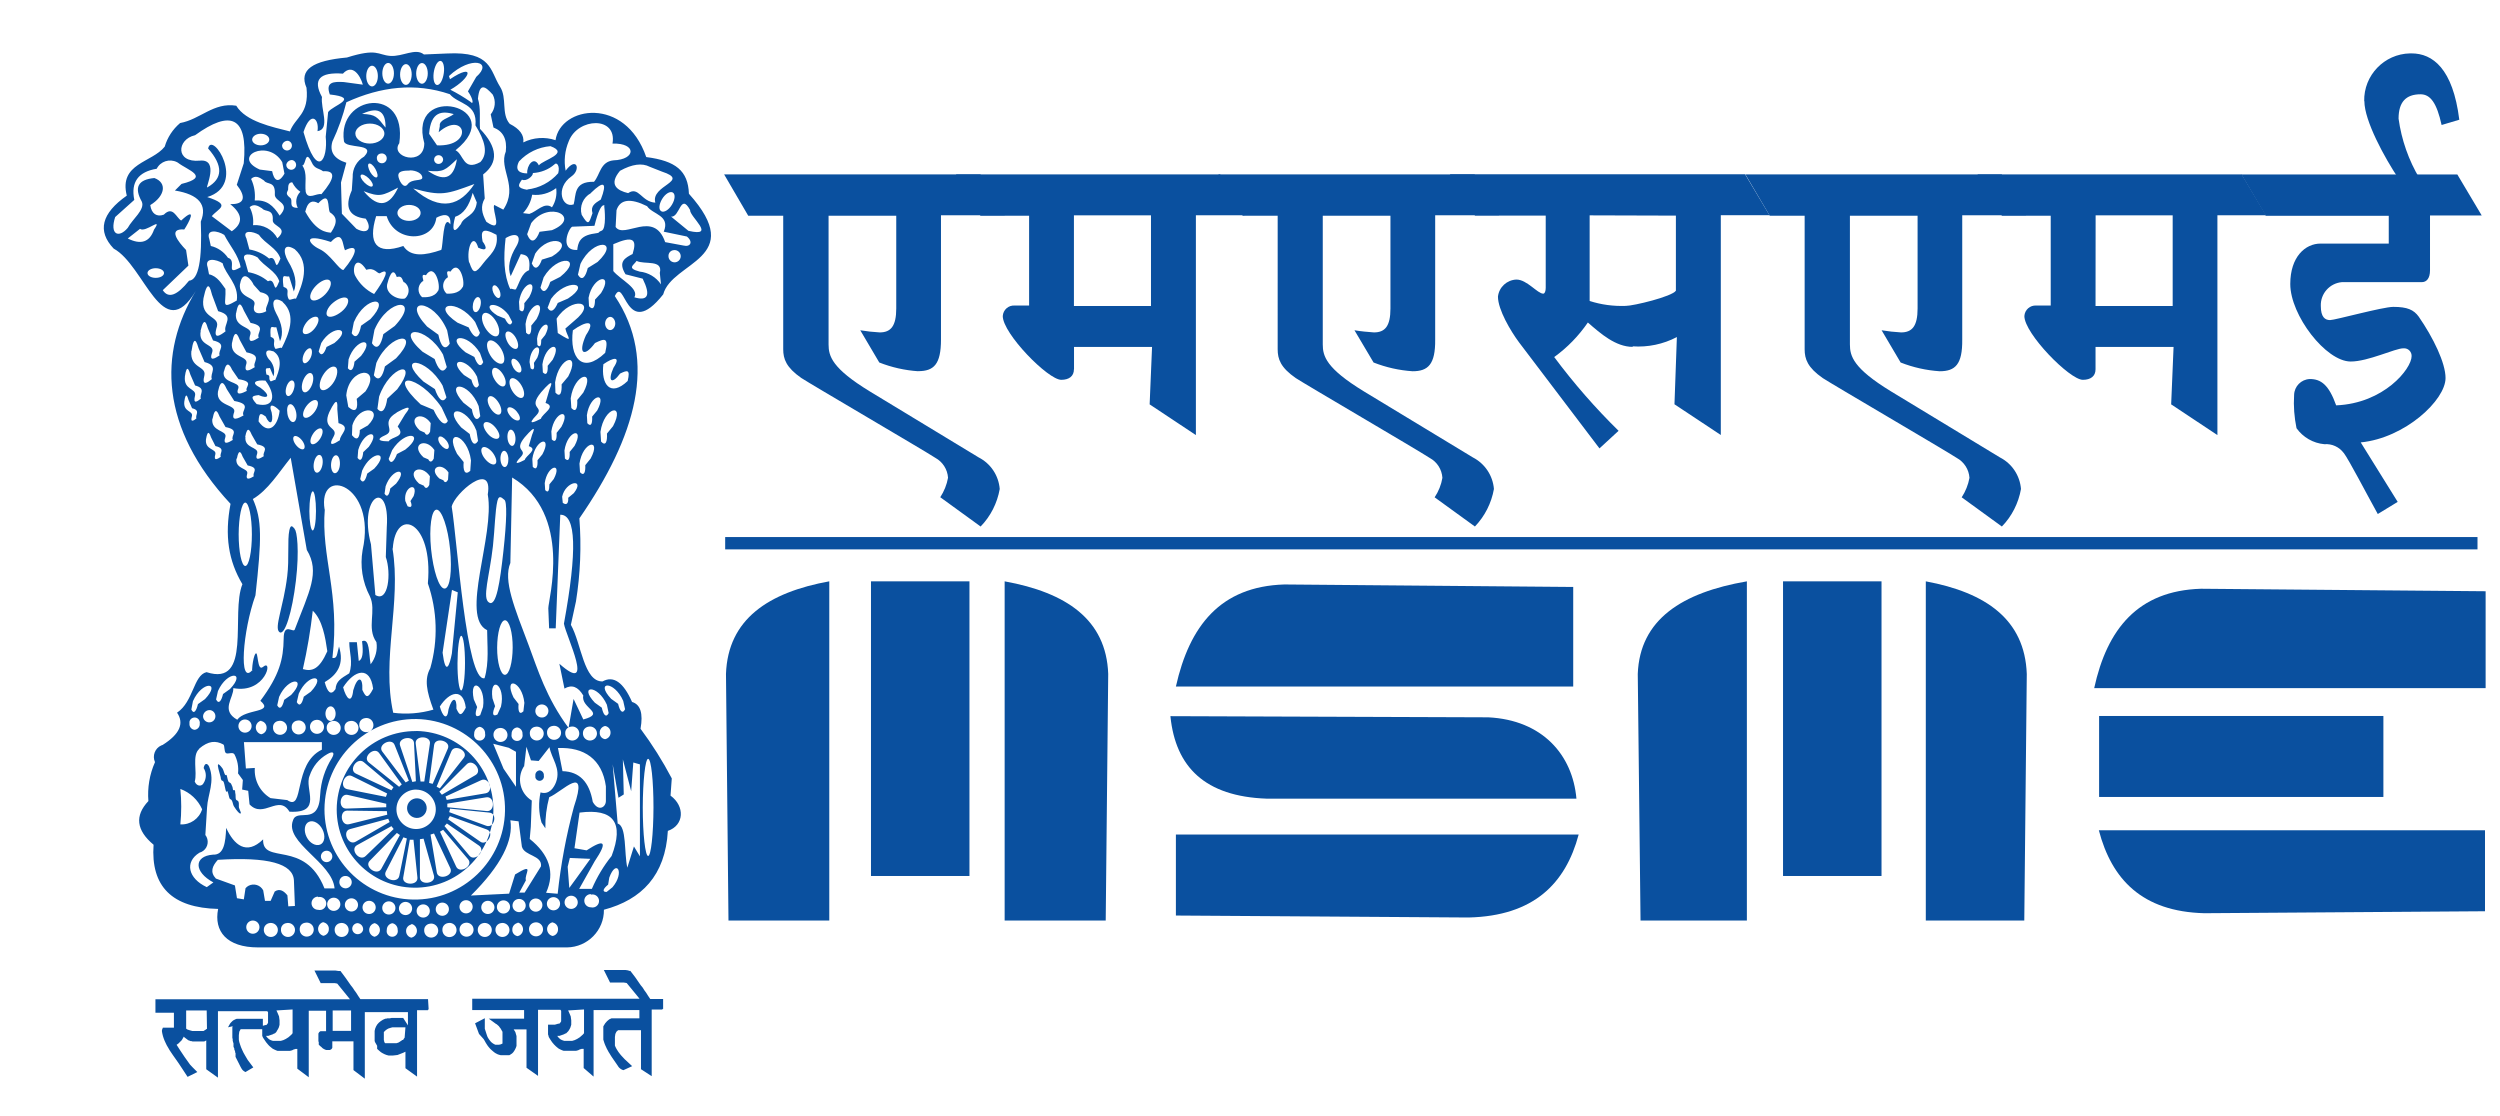
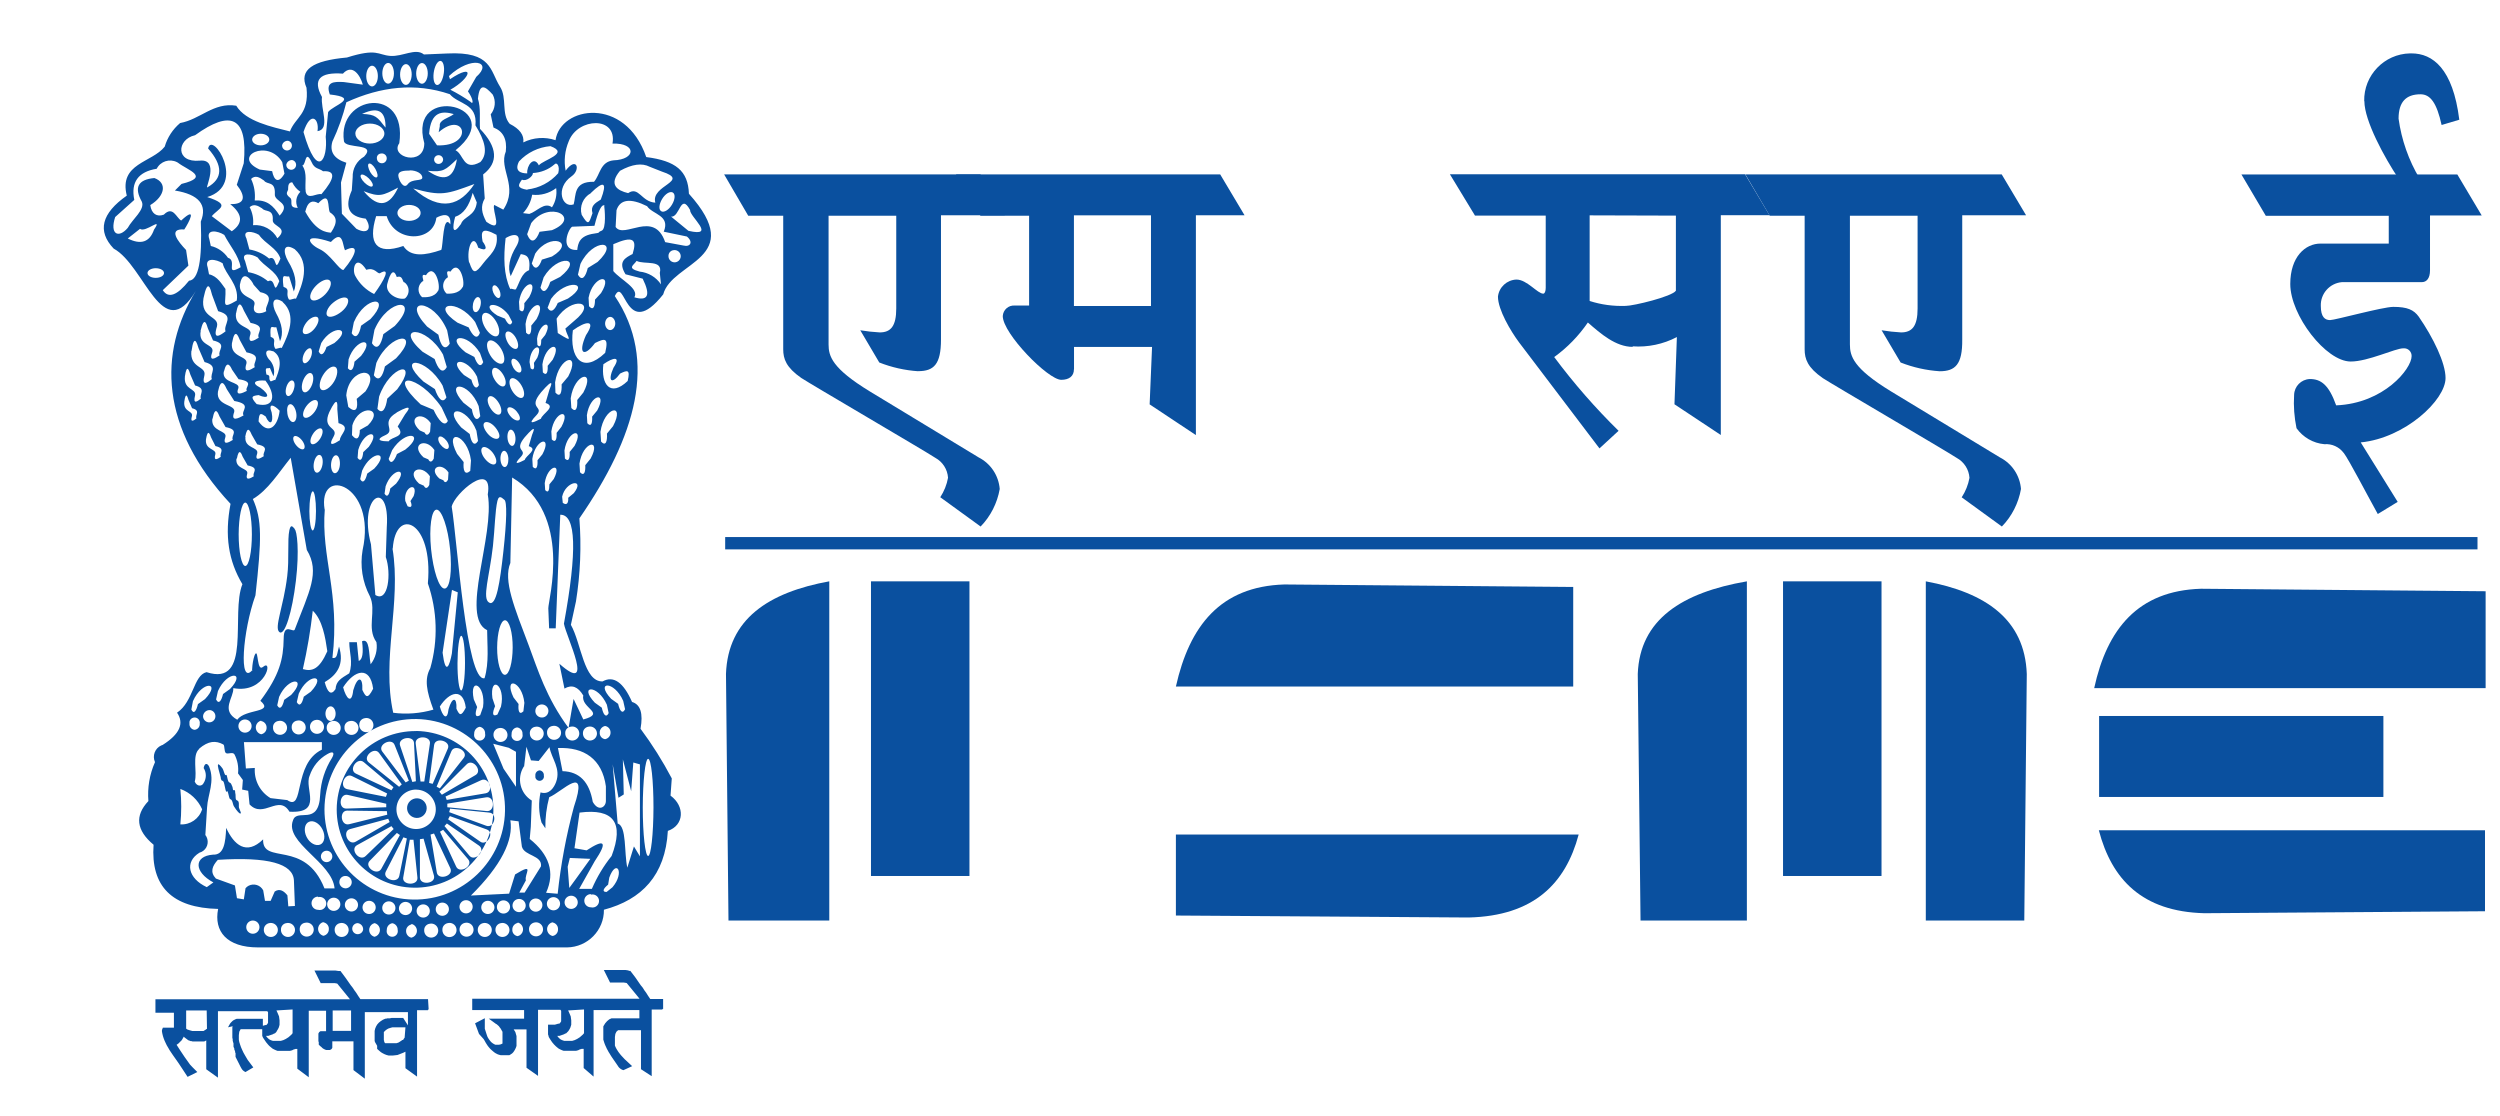
<svg xmlns="http://www.w3.org/2000/svg" version="1.1" id="Layer_1" x="0px" y="0px" viewBox="0 0 280 125" style="enable-background:new 0 0 280 125;" xml:space="preserve">
  <style type="text/css">
	.st0{display:none;fill:none;stroke:#0A509F;stroke-width:0.715;stroke-miterlimit:10;}
	.st1{display:none;fill:#0A509F;}
	.st2{fill-rule:evenodd;clip-rule:evenodd;fill:#0A509F;}
	.st3{fill:#0A509F;}
	.st4{fill:none;stroke:#0A509F;stroke-width:1.381;stroke-miterlimit:10;}
</style>
  <path class="st0" d="M204.5,62.12c0,33.06-26.8,59.88-59.88,59.88S84.75,95.2,84.75,62.12s26.8-59.88,59.88-59.88  S204.5,29.06,204.5,62.12z" />
  <path class="st1" d="M100,36.21c-0.24,0.38-0.75,0.53-1.17,0.66c0.17,0.39,0.27,0.8,0.31,1.22c0.86-0.07,1.72-0.2,2.56-0.4  l0.13,0.67l-3.51,0.31c-0.37,0.03-1.03,0.02-1.32-0.16c-0.2-0.16-0.25-0.44-0.12-0.65c0.14-0.23,0.61-0.28,0.69-0.4  c0.02-0.03-0.02-0.09-0.09-0.13l-1.61-0.99l-0.99,1.58l-1.26-0.03l4.14-6.6l1.26,0.03l-0.68,1.09l4.91,3.08l-1.33,0.61l-1.47-1  C100.38,35.51,100.23,35.89,100,36.21 M96.47,35.33l1.9,1.19c0.24-0.21,0.45-0.46,0.61-0.74c0.11-0.17,0.44-1.16,0.37-1.33  l-1.67-1.05L96.47,35.33z" />
  <path class="st1" d="M105.08,37.86c-0.52,0.64-1.44,0.79-2.14,0.35c-0.63-0.46-0.74-1.27-0.24-1.97c0.44-0.61,1.49-1.11,4-1.31  l0.05,0.54c-2.5,0.18-2.89,0.39-3.17,0.78c-0.3,0.47-0.21,1.09,0.2,1.47c0.23,0.17,0.45,0.22,0.56,0.06  c0.11-0.16-0.03-0.92-0.15-1.22h1.09c0.13,0.46,0.05,0.94-0.21,1.34" />
  <path class="st1" d="M104.44,29.94c-0.22,0.27-0.7,0.53-1.41,0.7c-0.27,1.25-0.19,1.69,0.18,1.99c0.45,0.36,1.01,0.31,1.26,0  c0.36-0.45,0.24-0.79,0.13-0.87s-0.47-0.08-0.59-0.17c-0.14-0.18-0.14-0.42-0.02-0.61c0.2-0.24,1.25-0.61,1.53-0.39  c0.25,0.22,0.38,0.54,0.35,0.87l2.17,0.34l-0.09,0.66l-2.16-0.53c-0.1,0.3-0.25,0.58-0.45,0.82c-0.59,0.73-2.42,1.16-3.19,0.54  c-0.47-0.38-0.61-0.79-0.27-2.2c-1.19,0.36-1.7,0.39-2.18,0c-0.63-0.52-0.75-1.44-0.26-2.09c0.68-0.84,2.3-1.04,3.08-0.41  c0.45,0.4,0.65,1.01,0.53,1.59c0.09-0.07,0.17-0.15,0.24-0.24c0.48-0.64,0.76-1.4,0.81-2.19l1.02,0.82  c-0.13,0.49-0.35,0.95-0.66,1.35 M101.47,29.01c-0.21-0.23-0.56-0.24-0.79-0.03c-0.03,0.03-0.05,0.05-0.08,0.09  c-0.32,0.39-0.3,0.95,0.05,1.31c0.35,0.27,0.81,0.34,1.22,0.19c0.16-0.56-0.02-1.16-0.45-1.55" />
  <path class="st1" d="M106.97,28.4c0.11,0.11,0.11,0.29,0.01,0.4c-0.01,0.01-0.03,0.03-0.04,0.04c-0.24,0.25-1.95,0.23-2.28-0.09  c-0.11-0.13-0.1-0.32,0.03-0.43l0.26-0.26l-1.67-1.67l-0.92,0.92l-1.22-0.31l4.93-4.94l1.22,0.31l-0.92,0.92l4.11,4.08l-1.43,0.31  l-1.03-1.12L106.56,28L106.97,28.4z M104.1,25.54l1.7,1.69l1.43-1.44l-1.69-1.69L104.1,25.54z" />
  <path class="st1" d="M113.17,23.92c0.16,0.27,0.24,0.58,0.23,0.89v1.71l-0.61-0.19c0-0.33,0-1.03-0.12-1.16s0-0.11-0.86-0.22  l0.2-1.39c0.93,0.14,0.97,0.14,1.16,0.37" />
  <path class="st1" d="M120.94,15.76c-0.09,0.02-0.18,0.05-0.27,0.1c-0.57,0.31-0.92,0.98-0.74,2.14l-1.15-0.11  c-0.05-0.23-0.08-0.46-0.08-0.7c-0.28-0.15-0.61-0.15-0.89,0c-0.53,0.28-0.65,0.97-0.33,1.56c0.38,0.72,1.29,1,2.7,1.27l-0.29,0.69  c-2.28-0.59-3.19-1.22-3.57-1.96c-0.45-0.85-0.15-1.92,0.58-2.3c0.46-0.24,1.02-0.19,1.85,0.19c0.05-0.5,0.31-0.96,0.71-1.26  c0.38-0.16,0.8-0.19,1.2-0.09l-0.69-1.3l-5.36,2.86l-1.08-0.65l7.53-4.01l1.07,0.65l-1.12,0.61l2.72,5.11l-1.45-0.15L120.94,15.76z" />
  <path class="st1" d="M126.52,16.28c-1.03,0.41-2.44-0.45-2.75-1.2c-0.18-0.46-0.1-0.83,0.43-1.32v-0.02  c-0.82,0.06-1.33-0.1-1.63-0.86l-0.56,0.22l-1-0.76l4-1.6l1,0.76l-2.08,0.83c-0.12,0.19,0,0.45,0.04,0.59  c0.15,0.27,0.43,0.45,0.75,0.48c0.21-0.15,0.44-0.27,0.68-0.37c0.3,0.19,0.58,0.41,0.82,0.67c0.04,0.11,0,0.16-0.15,0.22  c-1.16,0.46-1.46,1.03-1.29,1.45c0.08,0.2,0.44,0.31,0.98,0.09s1.19-0.92,1.76-2.04l0.46,1.15  C127.59,15.44,127.18,16.02,126.52,16.28" />
  <polygon class="st1" points="127.9,16.17 126.43,11.41 125.54,11.7 124.59,10.88 128.04,9.74 128.99,10.57 127.51,11.05   129.33,16.56 " />
  <path class="st1" d="M129.41,16.5c0.79-0.2,1.61,0.22,1.9,0.98c0.18,0.61-0.18,1.5-1.17,1.8c-1.04,0.31-2.34-0.04-3.86-0.77  l0.25-0.46c1.18,0.64,2.32,0.86,2.88,0.7c0.8-0.24,1.22-1.04,1.11-1.41c-0.09-0.28-0.23-0.41-0.38-0.38  c-0.15,0.03-0.49,0.53-0.72,1.01l-1.05-0.5C128.56,17,128.94,16.65,129.41,16.5" />
  <path class="st1" d="M139,12.8c-0.35,0.02-0.71-0.01-1.05-0.09l-0.61-0.77c0.14,0,0.34,0,0.52-0.02c0.31-0.04,0.41-0.23,0.35-0.68  l-0.33-2.42l-1.77,0.24l0.45,3.36c0.04,0.31,0.17,0.61,1.22,1.08l3.08,1.35c0.34,0.12,0.59,0.4,0.67,0.75  c-0.02,0.38-0.14,0.74-0.36,1.05l-1.16-0.61c0.08-0.17,0.13-0.35,0.13-0.53c-0.04-0.22-0.19-0.4-0.4-0.48  c-0.34-0.18-3.5-1.5-3.76-1.63c-0.43-0.22-0.54-0.43-0.57-0.69l-0.47-3.49l-0.92,0.12l-0.78-0.98l6.7-0.9l0.78,0.98l-1.67,0.22  l0.44,3.25C139.58,12.55,139.41,12.74,139,12.8" />
  <path class="st1" d="M143.55,12.97c-1.17,0.02-2.37-1.18-2.39-2.2c-0.02-0.92,0.85-1.71,2.07-1.73c0.35-0.02,0.7,0.05,1.02,0.2  c0.37,0.27,0.7,0.58,1.01,0.92l-0.03-1.76l-4.7,0.08l-0.66-1.08l7.28-0.12l0.66,1.07l-1.4,0.02l0.1,5.8l-1.22-0.79l0.05-1.18  c-0.67,0.51-1.22,0.76-1.76,0.77 M145.29,10.96v-0.16c-0.51-0.44-1.16-0.68-1.83-0.68c-0.67,0.03-1.2,0.59-1.17,1.27  c0,0,0,0.01,0,0.01c-0.03,0.35,0.23,0.66,0.58,0.68c0.02,0,0.05,0,0.07,0C143.48,12.09,144.65,11.42,145.29,10.96" />
  <rect x="146.57" y="5.13" transform="matrix(0.741 -0.671 0.671 0.741 34.266 100.238)" class="st1" width="1.09" height="1.11" />
  <path class="st1" d="M154.75,13.43c-0.04,0.17-0.18,0.25-0.38,0.21c-0.34-0.07-1.26-1.53-1.16-1.96c0.05-0.16,0.21-0.25,0.37-0.21  l0.36,0.08l0.49-2.31l-1.26-0.26l-0.41-1.19l6.81,1.42l0.41,1.19l-1.26-0.26l-1.19,5.67l-1.02-1.04l0.37-1.47l-2.01-0.42  L154.75,13.43z M155.58,9.46l-0.49,2.34l1.99,0.42l0.49-2.34L155.58,9.46z" />
  <path class="st1" d="M161.18,15.69c-1.13-0.35-1.77-1.74-1.53-2.49c0.16-0.49,0.57-0.81,1.45-0.75v-0.02  c-0.64-0.39-1.04-1.18-0.86-1.78c0.21-0.68,0.95-1.08,1.8-0.81c0.61,0.19,1.2,0.85,0.96,1.62c-0.17,0.55-0.84,0.8-1.69,0.53  c-0.03,0.09,0.04,0.19,0.17,0.28c0.15,0.1,0.32,0.17,0.49,0.22c0.22,0.07,0.45,0.2,0.54,0.22l0.25,1.2  c-0.14-0.06-0.37-0.16-0.56-0.22c-1.33-0.42-1.83-0.09-1.91,0.2c-0.07,0.23,0.06,0.52,0.85,0.76c0.64,0.2,1.83-0.03,2.8-0.53  l-0.41,1.31C162.8,15.79,161.97,15.88,161.18,15.69 M161.58,11.7c0.35,0.14,0.74-0.02,0.88-0.37c0,0,0-0.01,0.01-0.01  c0.09-0.31-0.1-0.64-0.42-0.72c0,0,0,0,0,0c-0.39-0.09-0.78,0.15-0.87,0.54c-0.03,0.12-0.02,0.24,0.01,0.36  C161.3,11.59,161.44,11.66,161.58,11.7" />
  <path class="st1" d="M165.07,16.96c-1.03-0.44-1.55-1.92-1.2-3.56c0.48,0.09,0.97,0.13,1.46,0.11c0.16-0.01,0.3-0.08,0.4-0.21  c0.09-0.26,0.11-0.54,0.05-0.82l-1.87-0.8l-0.16-1.22l6.61,2.84l0.16,1.25l-1.19-0.52l-2.29,5.32l-0.8-1.22l0.53-1.06  c-0.58,0.12-1.17,0.08-1.73-0.1 M166.44,12.78c0.02,0.59-0.02,1.18-0.13,1.76c-0.1,0.22-0.36,0.28-1.2,0.14  c-0.36-0.06-0.57,0-0.68,0.25c-0.14,0.31-0.02,0.63,0.55,0.88c0.44,0.19,1.67,0.17,2.33-0.05l0.95-2.21L166.44,12.78z" />
  <path class="st1" d="M170.44,19.23c-0.08,0.14-0.26,0.18-0.39,0.1c-0.01-0.01-0.03-0.02-0.04-0.03c-0.31-0.17-0.72-1.83-0.49-2.23  c0.09-0.14,0.28-0.18,0.42-0.08l0.31,0.19l1.19-2.04l-1.11-0.65v-1.26l6.01,3.51v1.26l-1.11-0.65l-2.92,5.01l-0.65-1.31l0.82-1.28  l-1.77-1.04L170.44,19.23z M172.48,15.73l-1.2,2.06l1.75,1.02l1.2-2.06L172.48,15.73z" />
  <path class="st1" d="M180.81,19.97l4.76,4.33l-0.25,1.22l-1.59-1.44c-0.03,0.61-0.17,1.3-0.35,1.49s-0.67,0.28-1.14,0.13  c0.31,1.07,0.25,1.53-0.18,1.99c-0.63,0.69-1.7,0.59-2.39-0.04c-0.83-0.76-1.08-1.83-0.61-3.93l0.55,0.06  c-0.36,1.6-0.2,2.24,0.39,2.77c0.42,0.43,1.11,0.44,1.55,0.04c0.22-0.35,0.25-0.79,0.06-1.16c-0.35-0.13-0.68-0.32-0.97-0.54  c-0.12-0.11-0.2-0.26-0.21-0.42c-0.02-0.33,0.04-0.66,0.16-0.96c0.11-0.13,0.2-0.11,0.35,0.02l0.71,0.65  c0.54,0.34,1.18,0.46,1.39,0.23c0.12-0.26,0.15-0.56,0.11-0.84l-2.6-2.37L180.81,19.97z" />
  <path class="st1" d="M185.05,32.89l0.09-0.07c-0.76-0.19-1.46-0.57-2.04-1.1c-0.72-0.84-0.63-2.48-0.04-2.99  c0.19-0.17,0.44-0.24,0.69-0.2c0-0.64,0.24-1.25,0.69-1.7c0.45-0.38,0.92-0.28,1.4,0.31l0.96,1.12l0.48-0.41l-2.08-2.44l0.4-1.19  l5.24,6.14l-0.4,1.19l-0.83-0.97l-4.41,3.76L185.05,32.89z M186.55,29.53l-1.06-1.24c-0.4-0.47-0.72-0.55-0.98-0.33  c-0.19,0.17-0.26,0.44-0.18,0.68c0.6,0.3,1.13,0.73,1.54,1.25c-0.04,0.36-0.2,0.69-0.46,0.95c-0.1,0.08-0.38,0.05-0.79-0.44  c-0.16-0.2-0.31-0.42-0.43-0.64c-0.28-0.2-0.64-0.23-0.95-0.08c-0.2,0.17-0.17,0.52,0.26,1.01c0.38,0.45,1.47,0.99,2.61,1.31  l2.73-2.34l-0.89-1.04l-1.03,0.88C186.77,29.63,186.62,29.63,186.55,29.53" />
  <path class="st1" d="M188.25,35.73c-0.13,0.09-0.31,0.05-0.4-0.08c-0.01-0.01-0.02-0.03-0.02-0.04c-0.19-0.31,0.18-1.96,0.57-2.21  c0.15-0.08,0.33-0.03,0.41,0.12l0.2,0.31l1.98-1.29l-0.7-1.08l0.55-1.13l3.81,5.83l-0.56,1.13l-0.7-1.08l-4.85,3.17v-1.47l1.3-0.78  l-1.12-1.72L188.25,35.73z M191.64,33.51l-2,1.31l1.11,1.7l2-1.3L191.64,33.51z" />
  <polygon class="st1" points="99.3,72.46 99.75,74.56 95.02,76.62 95.03,76.64 100.18,76.59 100.63,78.68 93.63,80.18 93.36,78.88   98.94,77.69 98.94,77.66 93.08,77.62 92.85,76.52 98.17,74.08 98.17,74.06 92.58,75.25 92.3,73.96 " />
  <path class="st1" d="M99.26,79.91l0.42,1.31l-5.13,1.66l-0.42-1.31L99.26,79.91z M101.02,79.35l0.42,1.31l-1.12,0.37l-0.42-1.32  L101.02,79.35z" />
  <path class="st1" d="M99.13,85.2c0.48-0.2,0.97-0.5,0.77-0.98c-0.26-0.63-0.86-0.51-2.01-0.04c-1.22,0.5-1.7,0.82-1.47,1.4  c0.17,0.43,0.61,0.47,1.42,0.15l0.5,1.22c-1.31,0.53-2.26,0.28-2.82-1.07c-0.52-1.28-0.15-2.17,1.85-2.98  c2-0.81,2.97-0.22,3.45,0.96c0.48,1.18-0.02,2.1-1.2,2.58L99.13,85.2z" />
  <path class="st1" d="M101.72,86.25l0.6,1.19l-0.64,0.31v0.02c0.59,0,1.07,0.21,1.33,0.72c0.04,0.08,0.07,0.15,0.1,0.23l-1.18,0.6  c-0.05-0.13-0.11-0.27-0.17-0.39c-0.19-0.48-0.74-0.72-1.22-0.53c-0.04,0.02-0.08,0.03-0.11,0.05l-2.89,1.46l-0.61-1.22  L101.72,86.25z" />
  <path class="st1" d="M104.32,90.72c0.9,1.4,0.31,2.31-1.3,3.29c-1.6,0.98-2.7,1.03-3.53-0.31c-0.9-1.4-0.31-2.31,1.3-3.3  c1.61-0.98,2.69-1.03,3.53,0.32 M100.3,93.21c0.31,0.48,0.86,0.34,2-0.36c1.14-0.71,1.53-1.15,1.22-1.63  c-0.36-0.58-1.06-0.21-2,0.36C100.59,92.16,99.94,92.62,100.3,93.21" />
  <path class="st1" d="M103.45,96.51l-1.06,0.76c-0.86,0.61-1.62,0.86-2.32,0.05l0.57-0.41c0.28,0.22,0.68,0.2,0.95-0.04l0.13-0.09  l-0.31-0.42l1.27-0.92L103.45,96.51z" />
  <path class="st1" d="M106.81,99.59l-0.15,0.14c-0.49,0.46-0.68,0.89-0.16,1.45c0.29,0.35,0.81,0.39,1.16,0.09  c0.02-0.02,0.04-0.04,0.06-0.06c0.48-0.44,0.43-0.85,0.03-1.77c-0.55-1.24-0.56-2.03,0.31-2.84c1.02-0.94,2.14-0.8,3.05,0.2  c0.87,0.94,1.1,2,0.09,2.93l-0.15,0.13l-0.94-1.02c0.49-0.46,0.61-0.89,0.25-1.29c-0.24-0.33-0.7-0.41-1.03-0.17  c-0.05,0.04-0.1,0.08-0.14,0.13c-0.32,0.31-0.43,0.58-0.21,1.2l0.4,1.14c0.39,1.12,0.17,1.7-0.47,2.29  c-1.11,1.03-2.24,0.81-3.3-0.34c-1.11-1.2-0.98-2.19,0-3.08l0.21-0.2L106.81,99.59z" />
  <path class="st1" d="M111.73,100.3l1.02,0.85l-0.35,0.42h0.02c0.52-0.16,1.09-0.03,1.49,0.34c0.47,0.33,0.64,0.94,0.4,1.46h0.02  c0.52-0.29,1.17-0.21,1.6,0.21c0.7,0.58,0.67,1.3,0,2.1l-2.5,3.01l-1.06-0.88l2.41-2.89c0.31-0.35,0.33-0.64,0.03-0.89  c-0.3-0.25-0.75-0.23-1.14,0.25l-2.27,2.72l-1.06-0.88l2.41-2.89c0.29-0.35,0.33-0.64,0.03-0.89c-0.3-0.25-0.75-0.23-1.14,0.25  l-2.27,2.72l-1.06-0.88L111.73,100.3z" />
  <path class="st1" d="M116.65,106.35l0.07-0.11c0.67-1.05,1.61-0.94,2.49-0.38c1.38,0.88,1.28,1.63,0.76,2.44l-1.53,2.39  c-0.22,0.28-0.36,0.62-0.42,0.97l-1.11-0.7c0.03-0.19,0.08-0.38,0.16-0.57h-0.02c-0.57,0.31-0.98,0.21-1.53-0.15  c-0.81-0.52-0.66-1.39-0.27-2c0.54-0.86,1.11-0.98,2.05-0.69l0.77,0.24c0.41,0.13,0.61,0.07,0.8-0.24c0.22-0.23,0.2-0.6-0.03-0.81  c-0.05-0.04-0.1-0.08-0.16-0.1c-0.27-0.2-0.66-0.14-0.85,0.14c-0.02,0.03-0.05,0.07-0.06,0.11l-0.08,0.13L116.65,106.35z   M118.22,108.59c-0.22,0.01-0.44-0.02-0.64-0.09c-0.54-0.2-0.87-0.09-1.13,0.31c-0.22,0.35-0.28,0.71,0.04,0.92  c0.37,0.26,0.88,0.17,1.14-0.2c0.01-0.01,0.02-0.03,0.03-0.04L118.22,108.59z" />
  <rect x="117.79" y="108.7" transform="matrix(0.473 -0.881 0.881 0.473 -32.433 164.554)" class="st1" width="7.15" height="1.38" />
  <rect x="119.96" y="109.79" transform="matrix(0.429 -0.903 0.903 0.429 -29.245 174.712)" class="st1" width="7.15" height="1.38" />
  <path class="st1" d="M130.61,114.48c0.25-0.28,0.44-0.6,0.57-0.96l1.19,0.38c-0.25,0.72-0.72,1.35-1.34,1.8l0.5,1.55l-1.46-0.48  l-0.21-0.64c-0.57,0.31-1.24,0.36-1.85,0.14c-1.73-0.55-1.71-1.87-1.47-2.63c0.24-0.76,0.98-1.28,2-1.53l-0.13-0.43  c-0.2-0.68-0.19-0.99-0.07-1.38c0.28-0.89,1.17-1.21,2.19-0.88c1.17,0.37,1.5,1.17,1.25,1.96c-0.21,0.68-0.76,1.08-1.74,1.39  L130.61,114.48z M128.91,113.13c-0.64,0.24-0.92,0.51-1.06,0.93c-0.15,0.5,0.13,1.04,0.63,1.19c0.01,0,0.03,0.01,0.04,0.01  c0.35,0.12,0.73,0.06,1.02-0.15L128.91,113.13z M129.58,111.48l0.09,0.28l0.31-0.13c0.3-0.09,0.55-0.31,0.67-0.61  c0.11-0.29-0.03-0.62-0.33-0.74c-0.03-0.01-0.06-0.02-0.09-0.03c-0.29-0.12-0.62,0.02-0.73,0.3c-0.01,0.02-0.02,0.04-0.02,0.07  C129.41,110.91,129.45,111.21,129.58,111.48" />
  <polygon class="st1" points="136,110.94 138.12,111.19 138.54,116.33 138.56,116.33 140.18,111.44 142.3,111.7 141.45,118.8   140.14,118.64 140.82,112.97 140.8,112.97 138.85,118.49 137.74,118.35 137.16,112.53 137.14,112.53 136.46,118.2 135.15,118.04 " />
  <path class="st1" d="M144.17,116.32v0.43c0,0.63,0.19,1.25,0.7,1.24c0.46,0,0.64-0.36,0.71-1.02l1.24-0.02  c-0.03,1.25-0.61,1.96-1.92,1.99c-2,0.03-2.11-1.51-2.14-2.85c-0.02-1.44,0.24-2.79,2.1-2.82c1.61-0.02,1.99,1.05,2.02,2.7v0.31  L144.17,116.32z M145.57,115.48c-0.04-0.82-0.15-1.28-0.72-1.27c-0.57,0.01-0.7,0.58-0.69,1.08v0.21L145.57,115.48z" />
  <path class="st1" d="M150.71,117.88h-0.02c-0.19,0.48-0.63,0.8-1.15,0.83c-1.13,0.11-1.73-0.66-1.93-2.65  c-0.2-1.99,0.23-2.87,1.36-2.99c0.47-0.06,0.94,0.14,1.22,0.52h0.02l-0.23-2.25l1.37-0.14l0.72,7.12l-1.32,0.13L150.71,117.88z   M149.89,117.61c0.61-0.06,0.67-0.67,0.55-1.83s-0.31-1.75-0.92-1.69c-0.61,0.06-0.66,0.67-0.54,1.83  C149.1,117.09,149.28,117.68,149.89,117.61" />
  <path class="st1" d="M152.08,110.96l1.36-0.24l0.21,1.16l-1.36,0.24L152.08,110.96z M152.4,112.78l1.36-0.24l0.95,5.31l-1.36,0.24  L152.4,112.78z" />
  <path class="st1" d="M158.51,116.31h-0.02c-0.14,0.55-0.58,0.97-1.14,1.09c-0.83,0.22-1.45-0.11-1.71-1.14l-1.01-3.87l1.34-0.35  l0.93,3.6c0.13,0.52,0.36,0.68,0.76,0.58c0.46-0.12,0.64-0.46,0.48-1.05l-0.9-3.46l1.34-0.35l1.36,5.22l-1.28,0.33L158.51,116.31z" />
  <path class="st1" d="M159.36,111.2l1.22-0.5l0.21,0.51h0.02c0.1-0.54,0.49-0.97,1-1.15c0.51-0.26,1.13-0.12,1.48,0.33h0.02  c-0.01-0.6,0.37-1.13,0.94-1.31c0.85-0.34,1.46,0.02,1.85,0.99l1.47,3.63l-1.28,0.52l-1.41-3.49c-0.17-0.42-0.4-0.6-0.76-0.45  c-0.41,0.17-0.56,0.55-0.32,1.13l1.33,3.28l-1.28,0.52l-1.41-3.49c-0.17-0.42-0.4-0.59-0.76-0.45c-0.41,0.17-0.56,0.55-0.32,1.13  l1.33,3.28l-1.27,0.51L159.36,111.2z" />
  <polygon class="st1" points="170.75,103.51 171.38,104.5 169.22,105.87 170.12,107.29 172.15,106.01 172.78,107.01 170.75,108.29   171.78,109.92 174.02,108.5 174.65,109.51 171.19,111.69 167.37,105.64 " />
  <path class="st1" d="M172.23,104.61l1.04-0.81l0.39,0.49l0,0c-0.09-0.56,0.14-1.13,0.61-1.45c0.68-0.53,1.37-0.47,2.03,0.36  l2.47,3.15l-1.09,0.85l-2.29-2.93c-0.33-0.43-0.61-0.48-0.92-0.23c-0.31,0.25-0.4,0.68-0.02,1.15l2.2,2.82l-1.09,0.85L172.23,104.61  z" />
  <path class="st1" d="M175.23,100.19l1.01-0.94l1.05,1.13l0.59-0.54l0.64,0.69l-0.59,0.54l1.98,2.14c0.29,0.31,0.47,0.37,0.76,0.1  c0.08-0.08,0.16-0.16,0.22-0.23l0.65,0.71c-0.19,0.23-0.4,0.45-0.61,0.66c-0.8,0.73-1.17,0.61-1.91-0.18l-2.09-2.27l-0.51,0.48  l-0.65-0.7l0.52-0.48L175.23,100.19z" />
  <path class="st1" d="M181.1,100.69l0.31,0.31c0.46,0.43,1.03,0.72,1.38,0.35c0.35-0.37,0.18-0.72-0.24-1.22l0.84-0.92  c0.89,0.89,0.99,1.81,0.1,2.75c-1.36,1.47-2.55,0.48-3.53-0.43c-1.06-0.98-1.85-2.1-0.58-3.46c1.09-1.18,2.14-0.71,3.35,0.41  l0.23,0.21L181.1,100.69z M181.46,99.1c-0.61-0.54-1.03-0.78-1.41-0.36c-0.39,0.42-0.07,0.92,0.31,1.25l0.16,0.14L181.46,99.1z" />
  <path class="st1" d="M181.21,96.21l0.82-1.04l0.57,0.45h0.02c-0.24-0.54-0.26-1.06,0.09-1.51c0.05-0.07,0.11-0.13,0.17-0.18  l1.04,0.82c-0.09,0.1-0.2,0.22-0.28,0.33c-0.36,0.37-0.34,0.96,0.03,1.32c0.03,0.03,0.07,0.06,0.1,0.08l2.54,2l-0.86,1.09  L181.21,96.21z" />
  <path class="st1" d="M183.22,93.65l0.73-1.1l0.48,0.31v-0.02c-0.25-0.44-0.22-1,0.08-1.41c0.61-0.94,1.6-0.92,3.27,0.17  c1.67,1.09,2.08,1.99,1.46,2.94c-0.25,0.4-0.7,0.64-1.17,0.61v0.02l1.89,1.24l-0.76,1.17L183.22,93.65z M188.11,94.34  c0.33-0.5-0.11-0.93-1.09-1.57c-0.98-0.64-1.55-0.87-1.88-0.37c-0.33,0.5,0.1,0.94,1.08,1.58  C187.21,94.62,187.77,94.85,188.11,94.34" />
  <path class="st1" d="M185.84,89.52l0.64-1.17l0.64,0.34v-0.02c-0.33-0.49-0.44-1-0.17-1.5c0.04-0.07,0.09-0.14,0.13-0.21l1.16,0.63  c-0.07,0.12-0.16,0.24-0.22,0.37c-0.29,0.41-0.19,0.99,0.22,1.28c0.05,0.03,0.09,0.06,0.14,0.08l2.85,1.53l-0.66,1.22L185.84,89.52z  " />
  <path class="st1" d="M185.72,85.8l0.58-1.25l1.07,0.5l-0.58,1.25L185.72,85.8z M187.39,86.58l0.58-1.25l4.89,2.27l-0.58,1.26  L187.39,86.58z" />
  <path class="st1" d="M192.11,84.87l0.17,0.06c0.33,0.18,0.75,0.06,0.93-0.27c0.02-0.04,0.04-0.08,0.05-0.12  c0.17-0.29,0.06-0.67-0.23-0.83c-0.04-0.02-0.08-0.04-0.12-0.05c-0.28-0.1-0.59,0-0.75,0.25l-0.68,0.79  c-0.52,0.61-1.1,0.81-1.81,0.54c-0.83-0.32-1.32-1.11-0.81-2.44c0.45-1.17,1.18-1.53,2.09-1.17l0.2,0.08l-0.44,1.16  c-0.51-0.19-0.82-0.14-0.98,0.28c-0.15,0.29-0.04,0.64,0.25,0.79c0.02,0.01,0.04,0.02,0.05,0.02c0.24,0.09,0.5,0.04,0.8-0.34  l0.56-0.68c0.58-0.71,1.11-0.85,1.87-0.57c1.06,0.41,1.28,1.39,0.87,2.48c-0.56,1.45-1.34,1.61-2.31,1.24l-0.18-0.07L192.11,84.87z" />
  <path class="st1" d="M192.99,80.11l0.42,0.12c0.61,0.17,1.25,0.17,1.39-0.31c0.14-0.48-0.16-0.72-0.78-0.98l0.33-1.2  c1.19,0.38,1.71,1.15,1.36,2.41c-0.54,1.93-2.04,1.59-3.34,1.22c-1.39-0.38-2.61-1.01-2.11-2.81c0.43-1.55,1.57-1.61,3.16-1.17  l0.31,0.08L192.99,80.11z M192.57,78.53c-0.8-0.19-1.27-0.22-1.43,0.33c-0.16,0.55,0.36,0.84,0.84,0.97l0.2,0.05L192.57,78.53z" />
  <path class="st1" d="M194.79,75.72l0.18,0.03c0.36,0.12,0.75-0.08,0.87-0.45c0.01-0.04,0.02-0.08,0.03-0.12  c0.11-0.32-0.06-0.67-0.38-0.78c-0.04-0.01-0.08-0.02-0.13-0.03c-0.29-0.05-0.58,0.11-0.69,0.38l-0.52,0.9  c-0.4,0.7-0.92,1.01-1.68,0.87c-0.88-0.16-1.5-0.84-1.25-2.24c0.22-1.22,0.87-1.72,1.83-1.55l0.22,0.04l-0.22,1.22  c-0.53-0.09-0.82,0-0.92,0.46c-0.09,0.31,0.09,0.64,0.4,0.73c0.02,0.01,0.04,0.01,0.06,0.01c0.26,0.05,0.5-0.05,0.73-0.48l0.42-0.77  c0.44-0.81,0.93-1.04,1.73-0.92c1.12,0.2,1.53,1.13,1.32,2.27c-0.27,1.53-1.02,1.83-2.04,1.65l-0.19-0.03L194.79,75.72z" />
  <path class="st2" d="M20.17,13.78L20.17,13.78c2.25-0.4,3.76-2.35,6.29-1.94c1.07,1.77,4,2.37,6.01,2.88  c0.62-1.63,2.17-1.91,1.86-4.89c-0.88-2.03,0.69-3.04,4.53-3.39c3.39-1.07,3.44-0.29,4.84-0.18c1.4,0.11,2.84-0.93,3.78-0.16  l2.6-0.11c5.03-0.25,4.78,1.91,5.93,3.73c0.81,1.27,0.1,3.03,1.08,4.15c1.13,0.57,1.63,1.27,1.52,2.08  c1.12-0.56,2.42-0.65,3.61-0.25c0.54-3.79,7.79-4.99,10.16,1.89c3.31,0.43,4.68,1.53,4.78,4.11c6.56,7.31-1.89,7.57-2.88,11.27  c-4.25,5.36-4.27-2.21-5.42,0.19c4.86,7.25,2.36,15.73-3.97,24.9c0.24,3.1,0.11,6.22-0.38,9.29l-0.57,2.63  c1.18,2.11,1.44,6.39,3.55,6.34c1.22-0.68,2.33,0.09,3.3,2.3c0.94,0.28,1.26,1.27,0.95,3c1.31,1.76,2.48,3.62,3.5,5.56l-0.14,1.93  c1.63,1.19,1.54,3.32-0.3,3.95c-0.28,5-2.94,7.71-7.16,8.83c0.03,2.3-1.82,4.19-4.13,4.22c-0.06,0-0.12,0-0.19,0H28.9  c-3.5,0-4.97-1.8-4.47-4.31c-5.15-0.12-7.56-2.51-7.23-7.19c-1.94-1.62-2.13-3.25-0.58-4.89c-0.12-1.49,0.13-2.99,0.74-4.36  c-0.32-0.71-0.01-1.55,0.7-1.87c0.05-0.02,0.11-0.05,0.16-0.06c1.9-1.2,2.44-2.4,1.61-3.61c1.85-1.24,1.83-4.19,3.3-4.54  c5.15,1.68,2.68-6.56,4.02-9.85c-1.56-2.61-2.01-5.43-1.33-9c-7.94-8.53-8.1-16.93-3.89-23.84c-3.75,6.21-5.71-2.86-9.2-4.75  c-1.86-1.96-1.37-3.94,1.47-5.93c-0.91-3.64,2.83-3.68,4.25-5.49c0.3-1.03,0.9-1.94,1.71-2.63 M30.15,103.39L30.15,103.39  c0.42-0.1,0.85,0.16,0.95,0.58c0.1,0.42-0.16,0.85-0.58,0.95c-0.42,0.1-0.85-0.16-0.95-0.58c-0.02-0.07-0.02-0.14-0.02-0.21  C29.54,103.77,29.8,103.46,30.15,103.39 M29.26,80.76L29.26,80.76c0.35,0.06,0.61,0.38,0.6,0.74c0.01,0.36-0.25,0.67-0.61,0.74  c-0.42-0.1-0.68-0.53-0.58-0.95c0.07-0.29,0.29-0.51,0.58-0.58 M32.07,103.39L32.07,103.39c0.42-0.1,0.85,0.16,0.95,0.58  c0.1,0.42-0.16,0.85-0.58,0.95c-0.42,0.1-0.85-0.16-0.95-0.58c-0.02-0.07-0.02-0.14-0.02-0.21  C31.45,103.76,31.71,103.44,32.07,103.39 M31.18,80.75L31.18,80.75c0.42-0.1,0.85,0.16,0.95,0.58c0.1,0.42-0.16,0.85-0.58,0.95  c-0.42,0.1-0.85-0.16-0.95-0.58c-0.02-0.07-0.02-0.14-0.02-0.21C30.55,81.12,30.81,80.8,31.18,80.75 M34.18,103.35L34.18,103.35  c0.42-0.1,0.85,0.17,0.94,0.59c0.1,0.42-0.17,0.85-0.59,0.94c-0.42,0.1-0.85-0.17-0.94-0.59c-0.02-0.07-0.02-0.14-0.02-0.21  C33.55,103.71,33.81,103.39,34.18,103.35 M33.28,80.71L33.28,80.71c0.42-0.1,0.85,0.17,0.94,0.59c0.1,0.42-0.17,0.85-0.59,0.94  c-0.42,0.1-0.85-0.17-0.94-0.59c-0.02-0.07-0.02-0.14-0.02-0.21C32.65,81.08,32.91,80.76,33.28,80.71 M36.22,103.3L36.22,103.3  c0.37,0.06,0.64,0.4,0.61,0.77c0.01,0.36-0.25,0.67-0.61,0.74c-0.42-0.11-0.68-0.55-0.57-0.97c0.07-0.28,0.29-0.5,0.57-0.57   M35.33,80.64L35.33,80.64c0.42-0.1,0.85,0.17,0.94,0.59c0.1,0.42-0.17,0.85-0.59,0.94c-0.42,0.1-0.85-0.17-0.94-0.59  c-0.02-0.07-0.02-0.14-0.02-0.21C34.72,81.02,34.98,80.7,35.33,80.64 M38.09,103.39L38.09,103.39c0.42-0.1,0.85,0.17,0.94,0.59  c0.1,0.42-0.17,0.85-0.59,0.94c-0.42,0.1-0.85-0.17-0.94-0.59c-0.01-0.06-0.02-0.11-0.02-0.17  C37.46,103.79,37.72,103.45,38.09,103.39 M37.2,80.76L37.2,80.76c0.42-0.1,0.85,0.17,0.94,0.59c0.1,0.42-0.17,0.85-0.59,0.94  c-0.42,0.1-0.85-0.17-0.94-0.59c-0.02-0.07-0.02-0.14-0.02-0.21C36.58,81.13,36.84,80.82,37.2,80.76 M40.07,103.39L40.07,103.39  c0.36,0.05,0.63,0.37,0.6,0.74c-0.07,0.34-0.39,0.55-0.72,0.49c-0.34-0.07-0.55-0.39-0.49-0.72  C39.52,103.6,39.78,103.39,40.07,103.39 M39.18,80.76L39.18,80.76c0.42-0.1,0.85,0.16,0.95,0.58c0.1,0.42-0.16,0.85-0.58,0.95  c-0.42,0.1-0.85-0.16-0.95-0.58c-0.02-0.07-0.02-0.14-0.02-0.21C38.55,81.13,38.81,80.81,39.18,80.76 M41.95,103.39L41.95,103.39  c0.42,0.1,0.68,0.53,0.58,0.95c-0.07,0.29-0.29,0.51-0.58,0.58c-0.42-0.1-0.68-0.53-0.58-0.95  C41.44,103.68,41.66,103.46,41.95,103.39 M40.84,80.44L40.84,80.44c0.43-0.11,0.86,0.15,0.96,0.58c0.11,0.43-0.15,0.86-0.58,0.96  c-0.43,0.11-0.86-0.15-0.96-0.58c-0.02-0.07-0.03-0.15-0.02-0.23C40.23,80.81,40.48,80.5,40.84,80.44 M43.94,103.4L43.94,103.4  c0.35,0.06,0.61,0.38,0.6,0.74c0.08,0.34-0.12,0.67-0.46,0.76c-0.34,0.08-0.67-0.12-0.76-0.46c-0.02-0.1-0.02-0.2,0-0.3  C43.32,103.77,43.58,103.46,43.94,103.4 M53.73,81.4L53.73,81.4c0.37,0.07,0.63,0.4,0.6,0.77c0.08,0.34-0.12,0.67-0.46,0.76  c-0.34,0.08-0.67-0.12-0.76-0.46c-0.02-0.1-0.02-0.2,0-0.3C53.1,81.8,53.36,81.46,53.73,81.4 M46.08,103.48L46.08,103.48  c0.42,0.09,0.69,0.51,0.6,0.94c-0.07,0.3-0.3,0.53-0.6,0.6c-0.35-0.07-0.6-0.38-0.6-0.74c-0.01-0.36,0.25-0.67,0.6-0.74   M55.88,81.55L55.88,81.55c0.42-0.1,0.85,0.17,0.94,0.59c0.1,0.42-0.17,0.85-0.59,0.94c-0.42,0.1-0.85-0.17-0.94-0.59  c-0.02-0.07-0.02-0.14-0.02-0.21C55.26,81.92,55.52,81.61,55.88,81.55 M48.12,103.46L48.12,103.46c0.42-0.1,0.85,0.17,0.94,0.59  c0.1,0.42-0.17,0.85-0.59,0.94c-0.42,0.1-0.85-0.17-0.94-0.59c-0.02-0.07-0.02-0.14-0.02-0.21  C47.49,103.83,47.76,103.51,48.12,103.46 M57.92,81.47L57.92,81.47c0.36,0.05,0.63,0.37,0.6,0.74c0.08,0.34-0.12,0.67-0.46,0.76  c-0.34,0.08-0.67-0.12-0.76-0.46c-0.02-0.1-0.02-0.2,0-0.3C57.28,81.83,57.55,81.51,57.92,81.47 M50.15,103.39L50.15,103.39  c0.43-0.11,0.86,0.15,0.96,0.58c0.11,0.43-0.15,0.86-0.58,0.96c-0.43,0.11-0.86-0.15-0.96-0.58c-0.02-0.06-0.02-0.13-0.02-0.19  C49.52,103.79,49.78,103.46,50.15,103.39 M59.95,81.4L59.95,81.4c0.42-0.09,0.84,0.17,0.93,0.59c0.09,0.42-0.17,0.84-0.59,0.93  c-0.42,0.09-0.84-0.17-0.93-0.59c-0.01-0.06-0.02-0.13-0.02-0.19C59.32,81.77,59.58,81.45,59.95,81.4 M52.08,103.36L52.08,103.36  c0.42-0.1,0.85,0.17,0.94,0.59c0.1,0.42-0.17,0.85-0.59,0.94c-0.42,0.1-0.85-0.17-0.94-0.59c-0.02-0.07-0.02-0.14-0.02-0.21  C51.47,103.73,51.73,103.42,52.08,103.36 M61.88,81.31L61.88,81.31c0.42-0.1,0.85,0.17,0.94,0.59c0.1,0.42-0.17,0.85-0.59,0.94  c-0.42,0.1-0.85-0.17-0.94-0.59c-0.02-0.07-0.02-0.14-0.02-0.21C61.25,81.68,61.51,81.36,61.88,81.31 M54.11,103.39L54.11,103.39  c0.42-0.1,0.85,0.16,0.95,0.58c0.1,0.42-0.16,0.85-0.58,0.95c-0.42,0.1-0.85-0.16-0.95-0.58c-0.02-0.07-0.02-0.14-0.02-0.21  C53.51,103.77,53.76,103.46,54.11,103.39 M63.92,81.39L63.92,81.39c0.42-0.1,0.85,0.17,0.94,0.59c0.1,0.42-0.17,0.85-0.59,0.94  c-0.42,0.1-0.85-0.17-0.94-0.59c-0.02-0.07-0.02-0.14-0.02-0.21C63.28,81.76,63.55,81.44,63.92,81.39 M56.1,103.39L56.1,103.39  c0.42-0.1,0.85,0.17,0.94,0.59c0.1,0.42-0.17,0.85-0.59,0.94c-0.42,0.1-0.85-0.17-0.94-0.59c-0.02-0.07-0.02-0.14-0.02-0.21  C55.49,103.76,55.74,103.45,56.1,103.39 M65.9,81.39L65.9,81.39c0.42-0.1,0.85,0.17,0.94,0.59c0.1,0.42-0.17,0.85-0.59,0.94  c-0.42,0.1-0.85-0.17-0.94-0.59c-0.02-0.07-0.02-0.14-0.02-0.21C65.28,81.76,65.54,81.45,65.9,81.39 M57.98,103.32L57.98,103.32  c0.42,0.1,0.68,0.53,0.58,0.95c-0.07,0.29-0.29,0.51-0.58,0.58c-0.36-0.05-0.63-0.37-0.6-0.74c-0.01-0.36,0.25-0.67,0.6-0.74   M67.77,81.31L67.77,81.31c0.36,0.06,0.62,0.37,0.61,0.74c0.01,0.36-0.25,0.67-0.61,0.74c-0.36-0.05-0.63-0.37-0.6-0.74  C67.16,81.69,67.42,81.38,67.77,81.31 M59.86,103.32L59.86,103.32c0.42-0.1,0.85,0.17,0.94,0.59c0.1,0.42-0.17,0.85-0.59,0.94  c-0.42,0.1-0.85-0.17-0.94-0.59c-0.01-0.06-0.02-0.11-0.02-0.17C59.23,103.72,59.49,103.39,59.86,103.32 M61.9,103.32L61.9,103.32  c0.35,0.06,0.61,0.38,0.6,0.74c0.02,0.38-0.24,0.71-0.61,0.77c-0.42-0.09-0.69-0.51-0.6-0.94c0.07-0.3,0.3-0.53,0.6-0.6 M38.8,11.45  L38.8,11.45c3.86-1.76,7.72-2.21,11.58-0.9c0.96,1.16,3.11,0.99,2.87,3.49c1.05,1.69,1.47,3.14,0.55,4.11  c-1.94,1.08-1.85-0.88-2.78-1.32c6.14-4.93-5.43-7.71-3.5-0.79c0,2.66-3.91,1.57-2.8,0c0.94-6.5-6.95-5.42-6.2-0.24  c0.13,0.92,3.73,0.17,2.26,1.74c-0.82,0.47-1.32,1.36-1.28,2.31l-0.1,1.47c-0.84,1.89-0.32,2.95,1.56,3.17  c0.74,1.1,0.23,1.83-1.05,1.13l-1.62-1.68l-0.1-3.5l0.6-2.21c-1.38-0.44-1.9-1.24-1.56-2.38c0.67-1.42,1.19-2.9,1.57-4.42   M40.55,12.76L40.55,12.76c2.03-0.96,2.65-0.07,2.63,1.53C42.23,13.08,42.09,12.82,40.55,12.76 M47.91,19.13L47.91,19.13  c2.11,1.47,2.98,0.53,3.26-1.3C49.87,19.06,49.66,19.31,47.91,19.13 M40.73,21.41L40.73,21.41c1.78,2.16,2.99,1.47,3.86-0.4  C42.83,21.92,42.53,22.11,40.73,21.41 M46.28,21.11L46.28,21.11c3.16,2.74,5.31,1.84,6.85-0.5C50.01,21.76,49.46,22,46.28,21.11   M41.43,13.84L41.43,13.84c0.89,0,1.62,0.51,1.62,1.12s-0.74,1.12-1.63,1.12c-0.89,0-1.62-0.5-1.62-1.12S40.54,13.84,41.43,13.84   M50.83,12.77L50.83,12.77c-0.52,0.45-1.69,0.63-1.57,1.35l-0.13,0.69c2.94-2.55,4.07,1.63-0.18,1.47l-0.89-1.29  c0.19-2.54,1.47-2.58,2.78-2.21 M42.63,17.2L42.63,17.2c0.3-0.07,0.6,0.11,0.67,0.4c0.07,0.3-0.11,0.6-0.4,0.67  c-0.3,0.07-0.6-0.11-0.67-0.4c-0.01-0.04-0.02-0.09-0.02-0.13C42.18,17.47,42.37,17.23,42.63,17.2 M49.12,17.38L49.12,17.38  c0.28,0,0.5,0.22,0.51,0.49c0,0,0,0,0,0c-0.01,0.28-0.24,0.49-0.52,0.49c-0.27,0-0.49-0.22-0.49-0.49  C48.62,17.6,48.84,17.38,49.12,17.38C49.11,17.38,49.11,17.38,49.12,17.38 M41.31,18.33L41.31,18.33c0.17-0.09,0.51,0.18,0.74,0.6  s0.32,0.85,0.15,0.93c-0.16,0.09-0.5-0.18-0.74-0.6C41.23,18.83,41.15,18.42,41.31,18.33 M40.43,19.59L40.43,19.59  c0.13-0.13,0.54,0.05,0.89,0.4c0.35,0.35,0.53,0.74,0.39,0.87c-0.14,0.13-0.53-0.06-0.88-0.4C40.47,20.11,40.29,19.72,40.43,19.59   M45.91,19.08L45.91,19.08c0.74,0,1.39,0.37,1.39,0.81c0,0.44-1.15,0.09-1.63,0.74s-1.06-0.54-1.06-0.99c0-0.45,0.54-0.54,1.3-0.54   M45.81,22.95L45.81,22.95c0.74,0,1.3,0.4,1.3,0.9s-0.59,0.89-1.3,0.89s-1.3-0.4-1.3-0.89C44.51,23.37,45.1,22.95,45.81,22.95   M42.13,24.21h1.18c0.93,3.02,5.22,2.94,5.56,0.18c0.52-0.29,1.69-0.74,1.57,0.74c-0.85-1.25-0.79,2.38-1.02,2.86  c-1.82,0.63-3.43,0.84-4.25-0.44c-3.03,1.05-3.98-0.3-3.05-3.32 M53.53,11.05L53.53,11.05c0.18-1.85,0.83-1.38,1.66-0.45  c0.37,0.72,0.28,1.58-0.23,2.21l0.31,1.47c1.08,0.42,1.54,1.31,1.38,2.69c-0.83,1.99,1.47,3.89-0.28,6.51l-1.02-0.53  c-0.29,0.63,1.16,3.31-0.88,1.89c-0.52-0.96-0.68-1.74-0.18-2.61c-0.06-0.9-0.13-1.8-0.18-2.69c1.74-1.34,1.62-3.05-0.35-5.11  c-0.08-1.13,0.12-2.27-0.24-3.4 M41.67,7.36L41.67,7.36c0.36,0,0.65,0.52,0.65,1.16c0,0.64-0.29,1.16-0.65,1.16  s-0.65-0.52-0.65-1.16C41.02,7.88,41.32,7.36,41.67,7.36 M43.48,7.05L43.48,7.05c0.35,0,0.64,0.52,0.64,1.16s-0.29,1.16-0.65,1.16  s-0.65-0.52-0.65-1.16S43.12,7.05,43.48,7.05 M45.47,7.18L45.47,7.18c0.35,0,0.65,0.53,0.64,1.17s-0.29,1.16-0.65,1.16  s-0.65-0.52-0.65-1.16S45.11,7.18,45.47,7.18 M47.26,7.06L47.26,7.06c0.36,0,0.65,0.52,0.65,1.16c0,0.64-0.3,1.16-0.65,1.16  s-0.65-0.52-0.65-1.16C46.62,7.58,46.91,7.06,47.26,7.06 M49.32,6.82L49.32,6.82c0.31,0,0.49,0.61,0.39,1.35  c-0.1,0.74-0.41,1.35-0.74,1.35c-0.32,0-0.49-0.6-0.4-1.35C48.67,7.43,48.99,6.82,49.32,6.82 M52.94,21.6L52.94,21.6l0.46,1.07  c-0.18,1.58-1.47,1.54-1.77,2.42c-0.96,1.37-0.99,0.42-0.65-0.81C51.89,23.99,52.54,23.1,52.94,21.6 M38.43,8.22L38.43,8.22  c1.05-1.1,1.91,0.21,2.21,1.26L38.5,9.19c-1.17-0.07-2.06,0-1.56,1.39c3.45,0.38,0.33,1.22-0.19,1.97l-0.27,2.77  c0.27,2.51-0.93,4.93-2.49-0.53c0.8-2.45,1.79-1.47,1.57-0.1c1.47-0.21,0.33-2.55,0.5-3.83C35,8.92,35.79,8.05,38.43,8.25   M50.28,8.52L50.28,8.52c2.51-2.35,5-1.61,3.06,0.09l-0.93,1.62c0.64,0.92,0.64,1.57,0.27,1.16c-0.72-0.5-1.47-0.95-2.24-1.34  c2.33-1.32,2.82-3.08-0.04-1.18L50.28,8.52z M21.84,15.15L21.84,15.15c3.96-2.87,5.96-2.13,5.46,3.14l-0.78,2.41  c1.06,1.35,0.91,2.21-0.74,2.16c1.41,1.13,1.47,2.15,0.18,3.04l-2.24-1.69c0.74-0.89,2.25-1.24-0.51-2.14  c4.5-1.38,0.52-7.49,0.1-5.44c1.69,1.93,1.66,3.38-0.1,4.36c-0.24,0.13,1.41-3.21-0.82-3c-2.77,0.27-2.6-2.37-0.57-2.84   M15.04,22.39L15.04,22.39c-0.4-1.99,0.44-3.15,2.51-3.49c0.42-0.83,1.44-1.16,2.27-0.74c0.03,0.02,0.06,0.03,0.09,0.05  c1.14,0.88,3.68,1.59,0.42,2.39l-0.74,0.74c2.69,0.44,3.66,1.6,2.9,3.48c0.17,4.34-0.26,6.54-1.32,6.62  c-1.34,1.67-2.31,2.02-2.94,1.06l2.87-2.75L20.84,28c-0.9-0.94-2.08-2.43-0.2-2.3c0.53-0.79,1.52-2.73-0.35-1  c-0.55-0.32-0.92-1.69-1.94-0.66c-0.79,0.3-1.39-0.11-1.52-1.07c1.66-1.01,1.91-2.5,0.46-3.03c-1.83,0.17-2.3,1.05-1.41,2.64  c0.4,0.89-1.05,1.96-1.57,2.94c-1.02,1.21-2.05,0.74-1.41-1.21L15.04,22.39z M15.68,25.63L15.68,25.63  c0.62,0.48,2.63-1.47,1.57,0.09c-0.49,1.4-1.47,1.73-2.94,0.99L15.68,25.63z M17.44,30.04L17.44,30.04c0.52,0,0.93,0.24,0.93,0.54  s-0.41,0.54-0.93,0.54c-0.52,0-0.92-0.24-0.92-0.54C16.52,30.28,16.94,30.04,17.44,30.04 M63.7,15.82L63.7,15.82  c1.02-2.66,5.44-2.84,4.9,0.26c2.72-0.08,2.65,1.8,0.09,1.88c-1.47,0.17-1.47,1.6-2.16,2.4c-2.33-0.05-1.99,1.51-2.28,2.53  c-1.29,0.47-2.11-1.83-0.24-3.14c1.07-0.74,0.58-2.3-0.66-0.63C63.14,18.01,63.26,16.86,63.7,15.82 M69.44,19.13L69.44,19.13  c1.36-0.75,2.47-0.9,3.33-0.45l1.37,0.54c3.27,1.07-1.32,1.52-0.74,3.48c-1.57-0.09-1.85-1.88-3.05-1.07  C69.12,21.34,68.14,20.68,69.44,19.13 M69.05,23.54L69.05,23.54c0.4-1.22,1.55-1.38,3.42-0.45c0.63,0.95,2.63,1.01,1.87,2.86  l2.59,0.54c0.74,0.6,0.39,1.21-0.38,1.01l-2.05-0.38c-1.26-3.68-4.6-0.29-5.55-1.7L69.05,23.54z M75.35,21.56L75.35,21.56  c-0.31-0.18-0.85,0.15-1.2,0.74c-0.35,0.59-0.4,1.18-0.09,1.36c0.31,0.18,0.85-0.15,1.2-0.74C75.61,22.34,75.66,21.74,75.35,21.56   M75.16,24.26L75.16,24.26c0.99,0.12,1.05-2.72,2.13-0.74c-0.07,0.74,3.02,3.08-0.19,2.33L75.16,24.26z M75.43,28.02L75.43,28.02  c0.37-0.07,0.73,0.18,0.8,0.55c0.07,0.37-0.18,0.73-0.55,0.8c-0.37,0.07-0.73-0.18-0.8-0.55c-0.01-0.04-0.01-0.08-0.01-0.12  C74.85,28.35,75.1,28.06,75.43,28.02 M58.13,18.08L58.13,18.08c0.92-0.99,2.17-1.6,3.52-1.71c2.21,0.81-0.8,1.52-1.3,2.15  c-0.56-1.13-1.39,0.06-1.3,0.9C58.32,19.42,57.58,19.16,58.13,18.08 M59.06,21.22L59.06,21.22c1.34-0.15,2.57-0.8,3.46-1.82  c0.22-0.82-0.17-1.3-0.43-0.98c-0.67,0.58-1.52,0.91-2.41,0.96c0.05,0.33-0.74,0.99-1.22,0.74c-0.44,0.61-0.6,0.94,0.6,1.14   M66.18,21.61L66.18,21.61c1.47-1.44,1.85-1.19,1.11,0.74c-0.68,0.42-1.17,0.74-0.93,1.53c-0.4,1.13-0.43,1.47-1.21,0.18  c-0.27-0.95,0.16-1.95,1.02-2.42 M59.6,21.81L59.6,21.81c0.96,0.11,1.92-0.16,2.69-0.74c0.11,0.75-0.06,1.51-0.47,2.15  c-0.84-0.65-1.69,0.48-2.54,0.74l-0.7-0.09C59.12,23.29,59.48,22.57,59.6,21.81 M59.5,24.98L59.5,24.98c2.02-2.63,5.71-0.6,2.32,0.8  l-1.39,0.18c-0.37,0.99-0.93,1.47-1.39,0.27L59.5,24.98z M38.78,44.28L38.78,44.28c0.31-3.25,4.08-3.33,2.15-0.44l-0.98,0.83  c0.17,1.04-0.04,1.69-0.94,0.91L38.78,44.28z M39.46,47.65L39.46,47.65c0.74-2.5,3.72-1.99,1.74,0l-0.9,0.51  c0,0.83-0.29,1.32-0.88,0.58L39.46,47.65z M59.94,28.41L59.94,28.41c1.63-2.44,4.64-1.33,1.88,0.32l-1.13,0.35  c-0.3,0.85-0.74,1.3-1.13,0.43L59.94,28.41z M60.89,31.06L60.89,31.06c1.6-2.7,4.56-2.21,1.85-0.05l-1.11,0.56  c-0.29,0.91-0.74,1.42-1.1,0.64L60.89,31.06z M35.98,38.42L35.98,38.42c1.27-2.14,3.62-1.74,1.47,0l-0.88,0.44  c-0.24,0.74-0.59,1.13-0.88,0.5L35.98,38.42z M67.25,48.37L67.25,48.37c0.4-2.82,2.83-3.33,1.41-0.64l-0.68,0.83  c0.05,0.86-0.13,1.47-0.66,0.9L67.25,48.37z M64.9,51.93L64.9,51.93c0.36-2.5,2.52-2.94,1.25-0.57l-0.6,0.74  c0.04,0.74-0.12,1.29-0.59,0.79L64.9,51.93z M63.22,50.46L63.22,50.46c0.32-2.27,2.29-2.69,1.13-0.52l-0.55,0.68  c0.04,0.69-0.1,1.17-0.53,0.74L63.22,50.46z M61.75,48.32L61.75,48.32c0.32-2.27,2.29-2.69,1.13-0.52l-0.54,0.68  c0.04,0.69-0.11,1.17-0.54,0.74L61.75,48.32z M59.62,51.4L59.62,51.4c0.32-2.27,2.29-2.69,1.13-0.52l-0.55,0.67  c0.04,0.7-0.1,1.17-0.53,0.74L59.62,51.4z M61.01,54.11L61.01,54.11c0.28-2.02,2.03-2.4,1.01-0.46l-0.49,0.6  c0,0.62-0.1,1.04-0.47,0.64L61.01,54.11z M62.96,55.63L62.96,55.63c0.38-1.77,2.63-2.1,1.31-0.4l-0.63,0.52  c0.04,0.54-0.13,0.92-0.61,0.57L62.96,55.63z M40.12,50.4L40.12,50.4c0.63-2.21,2.63-2.37,1.19-0.36l-0.63,0.6  c-0.06,0.69-0.27,1.15-0.63,0.65L40.12,50.4z M40.56,52.71L40.56,52.71c1.02-2.31,3.22-2.21,1.35-0.22l-0.78,0.55  c-0.18,0.74-0.46,1.21-0.79,0.62L40.56,52.71z M41.55,60.97L41.55,60.97c-1.47-5.57,2.16-7.42,1.77-1.93l-0.11,3.35  c0.63,1.8,0.29,5.15-1.17,4.25L41.55,60.97z M43.19,54.46L43.19,54.46c0.74-2.1,2.66-2.15,1.17-0.29l-0.65,0.54  c-0.1,0.66-0.32,1.09-0.64,0.59L43.19,54.46z M45.39,56.1L45.39,56.1c-0.22-1.63,1.52-2.21,0.94-0.54l-0.36,0.56  c0.2,0.47,0.18,0.82-0.32,0.58L45.39,56.1z M43.92,50.42L43.92,50.42c1.47-2.35,3.8-1.91,1.47-0.06l-0.93,0.49  c-0.29,0.78-0.68,1.24-0.93,0.55L43.92,50.42z M65.73,46.5L65.73,46.5c0.33-2.34,2.35-2.77,1.16-0.53l-0.57,0.69  c0.04,0.74-0.11,1.21-0.54,0.74L65.73,46.5z M63.92,44.61L63.92,44.61c0.4-2.82,2.84-3.34,1.41-0.64l-0.68,0.83  c0.05,0.87-0.13,1.47-0.66,0.9L63.92,44.61z M62.17,42.83L62.17,42.83c0.43-2.94,2.94-3.48,1.47-0.66l-0.74,0.88  c0.04,0.9-0.14,1.52-0.69,0.93L62.17,42.83z M41.94,36.94L41.94,36.94c1.57-3.68,5.26-3.62,2.27-0.43l-1.28,0.92  c-0.23,1.17-0.69,1.91-1.27,1.01L41.94,36.94z M39.63,36.09L39.63,36.09c1.29-3.04,4.35-3,1.86-0.35l-1.05,0.74  c-0.19,0.98-0.57,1.58-1.05,0.84L39.63,36.09z M39.04,40.25L39.04,40.25c0.77-2.4,3.11-2.57,1.4-0.39l-0.74,0.65  c-0.07,0.74-0.32,1.24-0.74,0.74L39.04,40.25z M50.08,37L50.08,37c-1.55-3.68-5.25-3.63-2.25-0.43l1.27,0.92  c0.23,1.17,0.69,1.91,1.27,1L50.08,37z M53.22,36.07L53.22,36.07c-2.04-2.79-5.15-2.05-1.98,0.07l1.25,0.53  c0.42,0.93,0.96,1.47,1.26,0.6L53.22,36.07z M56.96,35.27L56.96,35.27c-1.33-1.74-3.29-1.24-1.26,0.07l0.86,0.35  c0.28,0.59,0.63,0.92,0.81,0.37L56.96,35.27z M53.76,39.54L53.76,39.54c-1.47-2.41-4.05-2.02-1.62-0.08l0.99,0.52  c0.28,0.8,0.68,1.27,0.99,0.58L53.76,39.54z M53.43,42.19L53.43,42.19c-1.13-2.27-3.47-2.1-1.47-0.19l0.84,0.53  c0.19,0.74,0.52,1.19,0.84,0.6L53.43,42.19z M53.61,45.48L53.61,45.48c-1.11-2.82-3.92-2.86-1.71-0.38l0.95,0.74  c0.15,0.9,0.49,1.47,0.94,0.78L53.61,45.48z M53.36,48.24L53.36,48.24c-1.1-2.82-3.92-2.85-1.71-0.37l0.96,0.74  c0.15,0.9,0.49,1.47,0.93,0.78L53.36,48.24z M52.75,51.57L52.75,51.57c-0.38-3-3.09-3.68-1.56-0.74l0.74,0.92  c-0.08,0.91,0.11,1.54,0.74,0.99L52.75,51.57z M42.15,40.65L42.15,40.65c1.55-3.47,5.15-3.61,2.21-0.52l-1.25,0.91  c-0.23,1.1-0.69,1.8-1.24,0.99L42.15,40.65z M49.62,39.71L49.62,39.71c-1.91-3.39-5.59-3.22-2.3-0.32l1.36,0.82  c0.35,1.09,0.88,1.77,1.36,0.9L49.62,39.71z M42.46,44.42L42.46,44.42c1.23-3.55,4.59-4.23,2.03-0.82l-1.12,1.05  c-0.15,1.09-0.53,1.83-1.1,1.14L42.46,44.42z M49.47,45.65L49.47,45.65c-2.62-3.87-6.37-4.07-2.35-0.35l1.44,0.6  c0.54,1.18,1.24,1.99,1.6,1.24L49.47,45.65z M48.24,47.39L48.24,47.39c-1-1.47-2.75-0.6-1.22,0.82l0.54,0.24  c0.21,0.44,0.47,0.2,0.61-0.09L48.24,47.39z M48.65,50.4L48.65,50.4c-1-1.47-2.75-0.6-1.22,0.82l0.54,0.23  c0.21,0.44,0.47,0.21,0.61-0.08L48.65,50.4z M48.15,53.34L48.15,53.34c-1-1.47-2.75-0.6-1.22,0.82l0.54,0.24  c0.21,0.45,0.47,0.2,0.61-0.08L48.15,53.34z M50.23,52.91L50.23,52.91c-0.84-1.24-2.31-0.5-1.03,0.68l0.46,0.2  c0.18,0.38,0.4,0.17,0.52-0.07L50.23,52.91z M49.57,43.18L49.57,43.18c-1.86-3.27-5.3-3.36-2.15-0.45l1.29,0.85  c0.35,1.03,0.86,1.69,1.29,0.92L49.57,43.18z M60.75,40.81L60.75,40.81c0.33-2.3,2.31-2.72,1.15-0.52l-0.56,0.68  c0.04,0.69-0.11,1.18-0.54,0.74L60.75,40.81z M58.13,33.8L58.13,33.8c0.33-2.3,2.31-2.72,1.14-0.52l-0.55,0.68  c0.04,0.7-0.1,1.18-0.54,0.74L58.13,33.8z M60.15,37.94L60.15,37.94c0.26-1.83,1.84-2.21,0.91-0.42l-0.44,0.54  c0,0.57-0.09,0.94-0.43,0.58L60.15,37.94z M59.31,40.55L59.31,40.55c0.07-1.84,1.62-2.33,0.87-0.49l-0.38,0.58  c0.08,0.55,0,0.94-0.37,0.61L59.31,40.55z M58.86,36.29L58.86,36.29c0.35-2.48,2.5-2.94,1.24-0.56l-0.6,0.74  c0.04,0.74-0.12,1.28-0.58,0.79L58.86,36.29z M65.92,33.35L65.92,33.35c0.47-2.48,2.86-2.87,1.4-0.53l-0.68,0.74  c0,0.74-0.17,1.28-0.67,0.74L65.92,33.35z M65.01,29.56L65.01,29.56c1.41-2.94,4.55-2.7,1.92-0.22l-1.1,0.68  c-0.23,0.96-0.64,1.55-1.1,0.74L65.01,29.56z M61.71,33.48L61.71,33.48c1.65-2.31,4.69-1.88,1.9-0.04l-1.14,0.49  c-0.31,0.74-0.74,1.22-1.14,0.54L61.71,33.48z M62.34,35.69L62.34,35.69c1.64-2.55,4.75-1.99,1.97,0.25l-0.99,0.86  c0.22,1.02,1.1,1.73-0.85,0.5L62.34,35.69z M31.61,18.16L31.61,18.16c-1.59-2.69-5.74-0.61-2.52,0.83l1.39,0.18  c0.2,1.02,0.69,1.47,1.38,0.28L31.61,18.16z M33.88,18.52L33.88,18.52c0.38,0,0.29-1.88,1.02-0.36c0.33,0.79,0.86,0.68,1.28,1.02  c1.43-0.09,1.37,0.76-0.18,2.57c-0.52-0.15-1.52,0.69-1.76-0.26c-0.13-0.99,0.22-2.06-0.37-2.94 M34.18,23.69L34.18,23.69  c0,0.43,0.11-1.74,1.47-0.93c1.38-1.47,1.01,0.46,1.29,1.01c0.74,0.48,0.96,1.05,0.12,2.29C36.58,26.01,35.42,25.97,34.18,23.69   M35.75,27.88L35.75,27.88c-1.13-0.53-2.05-1.88,1.31-0.78c1.38-1.47,1.3,0.38,1.58,0.93c1.63-0.81,1.35,0.4-0.18,2.21  C37.98,30.24,36.99,28.44,35.75,27.88 M39.79,30.9L39.79,30.9c-0.41-0.74,0.04-2.52,1.24-0.68c0.94-0.32,1.23,0.48,1.52,0.38  c1.26-0.74,0.52,0.74-0.65,2.33C41,32.49,40.26,31.78,39.79,30.9 M43.36,31.85L43.36,31.85c0.13-0.52,0.6-2.21,1.08-0.82  c0.74-0.26,0.62,0.67,0.86,0.59c0.51,0.38,0.62,1.09,0.24,1.61c-0.05,0.07-0.12,0.14-0.19,0.2C44.56,33.63,43.16,32.91,43.36,31.85   M49.07,32.59L49.07,32.59c0.33-0.61-0.4-3.26-1.37-1.76c-0.74-0.27-0.1,0.74-0.35,0.66c-0.51,0.37-0.63,1.08-0.26,1.59  c0.06,0.08,0.12,0.15,0.2,0.21c0.3,0,1.35,0.08,1.78-0.74 M51.82,32.18L51.82,32.18c0.33-0.61-0.4-3.25-1.37-1.76  c-0.74-0.26-0.11,0.74-0.34,0.66c-0.52,0.37-0.63,1.09-0.27,1.6c0.06,0.08,0.12,0.15,0.19,0.21c0.3,0,1.35,0.07,1.78-0.74   M29.2,14.98L29.2,14.98c0.53,0,0.96,0.29,0.96,0.65c0,0.36-0.43,0.65-0.96,0.65s-0.96-0.29-0.96-0.65  C28.25,15.28,28.67,14.98,29.2,14.98 M32.74,17.93L32.74,17.93c0.3,0.07,0.48,0.37,0.41,0.66c-0.07,0.3-0.37,0.48-0.66,0.41  c-0.25-0.06-0.43-0.28-0.43-0.54C32.12,18.14,32.41,17.9,32.74,17.93 M32.27,15.77L32.27,15.77c0.3,0.07,0.48,0.37,0.41,0.66  c-0.07,0.3-0.37,0.48-0.66,0.41c-0.25-0.06-0.43-0.28-0.43-0.54C31.64,15.98,31.94,15.74,32.27,15.77 M28.1,20.06L28.1,20.06  c0.48-0.49,0.96-0.2,1.47,0.16c0.34,0.52,1.3,0,1.21,1.55c-0.05,0.86,1.9,0.92,0.54,2.38c-0.74-1.16-1.44-1.77-2.79-1.7  c0.08-0.82-0.05-1.64-0.4-2.39 M27.95,23.21L27.95,23.21c0.46-0.42,0.93-0.18,1.41,0.13c0.34,0.45,1.28,0,1.19,1.32  c-0.05,0.74,1.86,0.79,0.52,2.03c-0.54-0.99-1.61-1.57-2.73-1.47c0.08-0.7-0.06-1.41-0.39-2.04 M32.73,20.42L32.73,20.42  c-0.39,0-0.45,0.32-0.46,0.65c0.1,0.35-0.51,0.53,0.22,1.08c0.41,0.31-0.3,1.14,0.86,1.13c-0.31-0.6-0.19-1.33,0.29-1.8  C33.25,21.22,32.94,20.85,32.73,20.42 M23.44,26.77L23.44,26.77c-0.4-1.16,0.96-0.93,1.68-0.46c0.6,1.18,1.61,2.29,1.83,3.62  c-1.83,1.06-0.32-0.74-1.42-1.06c-0.45-0.66-1.14-1.14-1.92-1.32L23.44,26.77z M27.45,29.24L27.45,29.24  c-0.53-1.02,0.74-0.82,1.41-0.4c0.74,1.04,2.02,1.47,2.42,2.66c-0.74,1.84-0.32-0.49-1.27,0c-0.63-0.53-1.39-0.88-2.21-1.02  L27.45,29.24z M27.6,26.71L27.6,26.71C27.07,25.7,28.34,25.9,29,26.3c0.74,1.05,2.02,1.47,2.41,2.66c-0.74,1.84-0.32-0.49-1.27,0  c-0.63-0.53-1.39-0.88-2.21-1.02L27.6,26.71z M23.26,29.95L23.26,29.95c-0.4-1.16,0.96-0.93,1.68-0.46  c0.29,1.26,1.85,2.36,1.58,4.17c-1.83,1.05-1.18,0.35-1.27-1.3c-0.4-0.52-0.88-1.43-1.84-1.64L23.26,29.95z M22.79,33.4L22.79,33.4  c0.49-2.35,0.79-1.02,0.96-0.38l0.68,1.83c1.95,0.52,0.55,1.47,0.83,2.26c-0.56,0.43-1.47,1.07-0.96-0.54  C24.6,35.35,22.42,35.69,22.79,33.4 M64.65,28L64.65,28c-2.1,0.07-0.9-2.55-0.55-2.61l2.48-0.1c0.85-3.45,1.35-1.89,1.09-2.25  c0.05,0.34,0.27,2.6-0.29,2.8c-0.56,0.21,0,0.21-0.82,0.32C64.89,26.39,64.74,27.25,64.65,28 M22.46,37.06L22.46,37.06  c0.41-1.76,0.68-0.74,0.82-0.29l0.58,1.36c1.68,0.39,0.48,1.12,0.74,1.67c-0.48,0.32-1.26,0.8-0.82-0.39  c0.25-0.91-1.62-0.65-1.3-2.35 M21.45,39.32L21.45,39.32c0.28-2,0.62-0.88,0.79-0.32l0.67,1.55c1.67,0.44,0.54,1.27,0.82,1.91  c-0.45,0.37-1.18,0.91-0.83-0.46c0.18-1.02-1.64-0.74-1.47-2.68 M36.88,46.16L36.88,46.16c0.97-2.01,0.92-0.88,0.9-0.33l0.13,1.56  c1.53,0.43,0.12,1.27,0.16,1.91c-0.57,0.37-1.47,0.91-0.68-0.46C37.93,47.81,36.02,48.1,36.88,46.16 M44.43,46.19L44.43,46.19  c1.99-1.1,1.27-0.21,0.93,0.23l-0.82,1.35c0.98,1.21-0.68,1.1-1.01,1.66c-0.68,0-1.76-0.09-0.28-0.74c1.05-0.54-0.68-1.38,1.17-2.47   M58.77,48.97L58.77,48.97c1.4-1.61,1.01-0.74,0.82-0.26l-0.37,1.26c1.1,0.35-0.3,1.02-0.45,1.54c-0.58,0.29-1.47,0.74-0.41-0.37  C59.1,50.31,57.48,50.54,58.77,48.97 M60.58,43.96L60.58,43.96c1.6-1.85,1.16-0.8,0.95-0.3l-0.43,1.47  c1.26,0.41-0.35,1.18-0.52,1.77c-0.66,0.34-1.71,0.85-0.47-0.43c0.86-0.95-1.02-0.69,0.46-2.49 M20.7,42.21L20.7,42.21  c0.22-1.58,0.49-0.69,0.62-0.26l0.53,1.22c1.32,0.35,0.43,1,0.65,1.47c-0.35,0.29-0.93,0.74-0.65-0.36c0.15-0.8-1.3-0.58-1.14-2.1   M20.64,44.99L20.64,44.99c0.17-1.21,0.37-0.53,0.47-0.2l0.4,0.93c1.01,0.26,0.32,0.74,0.49,1.14c-0.27,0.23-0.74,0.55-0.5-0.27  C21.62,45.98,20.52,46.16,20.64,44.99 M23.07,49.2L23.07,49.2c0.21-1.26,0.45-0.54,0.57-0.21l0.49,0.97c1.21,0.28,0.4,0.8,0.6,1.2  c-0.32,0.23-0.85,0.57-0.61-0.29C24.26,50.24,22.93,50.42,23.07,49.2 M23.81,46.9L23.81,46.9c0.28-1.51,0.62-0.65,0.78-0.25  l0.67,1.18c1.66,0.33,0.54,0.95,0.82,1.44c-0.45,0.28-1.18,0.69-0.83-0.35c0.18-0.74-1.63-0.55-1.47-2.02 M27.46,48.93L27.46,48.93  c0.26-1.39,0.57-0.61,0.74-0.23l0.61,1.07c1.54,0.31,0.51,0.88,0.74,1.32c-0.41,0.26-1.07,0.63-0.74-0.32  c0.17-0.74-1.47-0.52-1.32-1.85 M26.53,51.36L26.53,51.36c0.24-1.27,0.52-0.55,0.65-0.21l0.56,0.98c1.41,0.28,0.46,0.81,0.69,1.21  c-0.38,0.24-0.99,0.57-0.74-0.29c0.15-0.65-1.36-0.47-1.21-1.69 M24.41,43.87L24.41,43.87c0.35-1.7,0.78-0.74,0.99-0.28l0.84,1.32  c2.1,0.38,0.69,1.08,1.04,1.62c-0.57,0.32-1.47,0.77-1.05-0.38C26.46,45.27,24.17,45.51,24.41,43.87 M25.08,41.62L25.08,41.62  c0.32-1.38,0.74-0.6,0.9-0.23l0.74,1.08c1.9,0.3,0.63,0.88,0.93,1.31c-0.51,0.26-1.33,0.63-0.95-0.31c0.21-0.74-1.86-0.52-1.64-1.85   M25.99,38.39L25.99,38.39c0.32-1.75,0.69-0.74,0.88-0.29l0.74,1.36c1.88,0.38,0.62,1.1,0.93,1.66c-0.51,0.32-1.32,0.79-0.94-0.4  c0.21-0.89-1.84-0.64-1.62-2.33 M26.44,35.09L26.44,35.09c0.31-1.75,0.69-0.74,0.88-0.29l0.74,1.36c1.88,0.38,0.62,1.11,0.92,1.66  c-0.5,0.32-1.32,0.79-0.93-0.4c0.21-0.9-1.83-0.65-1.62-2.34 M26.89,31.8L26.89,31.8c0.31-1.75,1.33-0.38,1.52,0.1l0.74,0.82  c1.88,0.39,0.38,1.57,0.68,2.13c-0.5,0.32-1.71,0.49-1.33-0.74c0.21-0.89-1.84-0.65-1.62-2.33 M64.16,37L64.16,37  c1.41-1.03,2.69-1.28,1.47,0.54c-0.92,2.05-0.24,2.56,1.01,0.88c1.07-0.52,1.56-0.69,1.14,1.1C65.2,41.98,63.77,40.03,64.16,37   M52.53,29.39L52.53,29.39c-0.31-1.63,0.5-3.44,1.03-1.65c0.99,0.46,1.02,0,0.49-0.7c-0.21-1.13-0.1-1.64,1.56-0.74  c0.27,1.6-0.85,2.34-1.47,3.17c-0.89,1.17-1.13,1.27-1.57-0.07 M67.6,40.78L67.6,40.78c1.05-0.74,2.02-0.96,1.11,0.41  c-0.69,1.53-0.18,1.91,0.74,0.65c0.79-0.38,1.17-0.52,0.85,0.83c-1.94,1.85-3.01,0.38-2.72-1.89 M29.73,42.63L29.73,42.63  c-1.03-0.1-1.74,0.21-0.56,0.8c1.12,0.82,0.95,1.33-0.21,0.82c-0.69,0.09-1,0.15-0.21,1.01C30.81,45.74,30.9,44.17,29.73,42.63   M31.32,46L31.32,46c-0.64-0.68-1.32-0.92-0.89,0.21c0.23,1.24-0.22,1.47-0.68,0.43c-0.52-0.36-0.74-0.5-0.79,0.56  C30.06,48.78,31.12,47.76,31.32,46 M68.69,27.35L68.69,27.35c2.21-0.96,2.69-0.59,2.16,1.1c-0.83,0.43-1.67,0.85-0.79,2.27  l1.92,0.49c0.94,1.91,0.56,2.53-0.93,2.09c0.57-0.99-1.57-1.98-2.36-2.94V27.35z M71.3,29.22L71.3,29.22  c0.87,0.45,2.98-0.2,2.6,1.35l0.13,1.28c-0.54-0.81-1.42-1.33-2.38-1.43C70.17,30.03,70.95,29.74,71.3,29.22 M68.35,35.49  L68.35,35.49c0.3,0,0.56,0.35,0.56,0.74c0,0.39-0.26,0.74-0.57,0.74s-0.57-0.35-0.57-0.74C67.78,35.83,68.04,35.49,68.35,35.49   M46.64,80.53L46.64,80.53c5.58,0.11,10.02,4.72,9.92,10.3c-0.11,5.58-4.72,10.02-10.3,9.92c-5.51-0.1-9.92-4.6-9.92-10.11  c0.04-5.63,4.64-10.16,10.27-10.11C46.62,80.53,46.63,80.53,46.64,80.53 M46.64,81.87L46.64,81.87c4.84,0.09,8.7,4.08,8.62,8.93  c-0.09,4.84-4.08,8.7-8.93,8.62c-4.78-0.08-8.62-3.99-8.62-8.77c0.03-4.88,4.01-8.8,8.89-8.77C46.61,81.87,46.63,81.87,46.64,81.87   M46.64,88.44L46.64,88.44c1.22,0.02,2.19,1.03,2.17,2.24c-0.02,1.22-1.03,2.19-2.24,2.17c-1.2-0.02-2.17-1-2.17-2.21  c0-1.22,0.99-2.21,2.21-2.21C46.61,88.44,46.63,88.44,46.64,88.44 M46.56,83.29L46.56,83.29c-0.13-0.96,1.73-0.92,1.59,0l-0.63,4.24  H47.1L46.56,83.29z M44.81,83.51L44.81,83.51c-0.31-0.91,1.52-1.21,1.56-0.29l0.21,4.28l-0.4,0.08L44.81,83.51z M42.82,84.18  L42.82,84.18c-0.59-0.77,1.05-1.62,1.38-0.74l1.59,4l-0.36,0.19L42.82,84.18z M41.3,85.39L41.3,85.39  c-0.74-0.61,0.62-1.82,1.16-1.05L45,87.85l-0.3,0.27L41.3,85.39z M39.87,86.65L39.87,86.65c-0.89-0.42,0.15-1.9,0.87-1.29l3.33,2.81  l-0.23,0.34L39.87,86.65z M38.9,88.39L38.9,88.39c-0.97-0.2-0.33-1.88,0.52-1.47l3.94,1.95l-0.14,0.38L38.9,88.39z M39.11,92.31  L39.11,92.31c-0.96,0.24-1.16-1.54-0.2-1.52l4.42,0.06l0.04,0.4L39.11,92.31z M39.84,94.27L39.84,94.27  c-0.85,0.49-1.56-1.16-0.64-1.41l4.28-1.16l0.16,0.37L39.84,94.27z M40.96,95.87L40.96,95.87c-0.7,0.68-1.81-0.74-0.98-1.21  l3.86-2.13l0.25,0.32L40.96,95.87z M42.71,97.3L42.71,97.3c-0.47,0.85-1.96-0.21-1.3-0.89l3.04-3.12l0.34,0.23L42.71,97.3z   M44.72,98.1L44.72,98.1c-0.19,0.94-1.94,0.35-1.51-0.48l1.97-3.84l0.39,0.13L44.72,98.1z M46.75,98.28L46.75,98.28  c0.1,0.96-1.74,0.88-1.59,0l0.74-4.23h0.41L46.75,98.28z M48.6,98.06L48.6,98.06c0.26,0.93-1.57,1.14-1.57,0.21v-4.28l0.41-0.06  L48.6,98.06z M50.44,97.25L50.44,97.25c0.4,0.88-1.37,1.38-1.52,0.46l-0.7-4.24l0.39-0.12L50.44,97.25z M52.43,96.24L52.43,96.24  c0.63,0.74-0.95,1.67-1.34,0.82l-1.81-3.91l0.35-0.21L52.43,96.24z M53.65,94.71L53.65,94.71c0.81,0.56-0.47,1.85-1.07,1.13  l-2.8-3.32l0.27-0.29L53.65,94.71z M54.52,92.9L54.52,92.9c0.93,0.34,0,1.91-0.74,1.36l-3.59-2.5l0.19-0.36L54.52,92.9z M54.8,91.01  L54.8,91.01c0.99,0.09,0.55,1.83-0.35,1.47l-4.14-1.52l0.1-0.39L54.8,91.01z M38.81,90.56L38.81,90.56  c-0.99,0.04-0.79-1.74,0.14-1.53l4.31,0.99v0.39L38.81,90.56z M48.62,83.45L48.62,83.45c0.13-0.95,1.91-0.46,1.54,0.39l-1.7,3.95  l-0.4-0.1L48.62,83.45z M50.55,84.15L50.55,84.15c0.37-0.89,1.97,0,1.39,0.74l-2.68,3.41l-0.36-0.19L50.55,84.15z M52.25,85.62  L52.25,85.62c0.68-0.74,1.83,0.7,1.02,1.18l-3.78,2.21l-0.28-0.34L52.25,85.62z M54.45,89.3L54.45,89.3  c0.98-0.16,1.02,1.63,0.07,1.54l-4.42-0.43v-0.4L54.45,89.3z M53.89,87.38L53.89,87.38c0.9-0.41,1.47,1.3,0.5,1.47l-4.36,0.74  l-0.13-0.38L53.89,87.38z M66.18,100.2L66.18,100.2c0.39-0.1,0.79,0.14,0.89,0.53c0.1,0.39-0.14,0.79-0.53,0.89  c-0.12,0.03-0.24,0.03-0.36,0c-0.41,0-0.74-0.33-0.74-0.74c0-0.41,0.33-0.74,0.74-0.74 M63.97,100.32L63.97,100.32  c0.41,0,0.74,0.33,0.74,0.74c0,0.41-0.33,0.74-0.74,0.74s-0.74-0.33-0.74-0.74C63.23,100.65,63.56,100.32,63.97,100.32   M61.99,100.48L61.99,100.48c0.41,0,0.74,0.33,0.74,0.74c0,0.41-0.33,0.74-0.74,0.74s-0.74-0.33-0.74-0.74  C61.25,100.81,61.58,100.48,61.99,100.48 M60.01,100.63L60.01,100.63c0.41,0,0.74,0.33,0.74,0.74c0,0.41-0.33,0.74-0.74,0.74  c-0.41,0-0.74-0.33-0.74-0.74C59.27,100.96,59.6,100.63,60.01,100.63 M58.14,100.68L58.14,100.68c0.41,0,0.74,0.33,0.74,0.74  c0,0.41-0.33,0.74-0.74,0.74c-0.41,0-0.74-0.33-0.74-0.74C57.4,101.01,57.73,100.68,58.14,100.68 M56.39,100.84L56.39,100.84  c0.41,0,0.74,0.33,0.74,0.74c0,0.41-0.33,0.74-0.74,0.74s-0.74-0.33-0.74-0.74C55.65,101.17,55.98,100.84,56.39,100.84   M54.64,100.89L54.64,100.89c0.41,0,0.74,0.33,0.74,0.74c0,0.41-0.33,0.74-0.74,0.74c-0.41,0-0.74-0.33-0.74-0.74  C53.9,101.22,54.23,100.89,54.64,100.89 M52.2,100.82L52.2,100.82c0.41,0,0.74,0.33,0.74,0.74c0,0.41-0.33,0.74-0.74,0.74  c-0.41,0-0.74-0.33-0.74-0.74C51.47,101.15,51.79,100.82,52.2,100.82 M49.54,101.09L49.54,101.09c0.41,0,0.74,0.33,0.74,0.74  c0,0.41-0.33,0.74-0.74,0.74c-0.41,0-0.74-0.33-0.74-0.74C48.8,101.42,49.13,101.09,49.54,101.09 M47.4,101.29L47.4,101.29  c0.41,0,0.74,0.33,0.74,0.74s-0.33,0.74-0.74,0.74c-0.41,0-0.74-0.33-0.74-0.74S46.99,101.29,47.4,101.29 M45.42,101.01  L45.42,101.01c0.41,0,0.74,0.33,0.74,0.74s-0.33,0.74-0.74,0.74s-0.74-0.33-0.74-0.74S45.01,101.01,45.42,101.01 M43.55,100.95  L43.55,100.95c0.41,0,0.74,0.33,0.74,0.74c0,0.41-0.33,0.74-0.74,0.74s-0.74-0.33-0.74-0.74C42.81,101.28,43.14,100.95,43.55,100.95   M41.34,100.89L41.34,100.89c0.41,0,0.74,0.33,0.74,0.74c0,0.41-0.33,0.74-0.74,0.74s-0.74-0.33-0.74-0.74  C40.6,101.22,40.93,100.89,41.34,100.89 M39.36,100.61L39.36,100.61c0.41,0,0.74,0.33,0.74,0.74c0,0.41-0.33,0.74-0.74,0.74  c-0.41,0-0.74-0.33-0.74-0.74C38.62,100.94,38.95,100.61,39.36,100.61 M37.38,100.54L37.38,100.54c0.41,0,0.74,0.33,0.74,0.74  c0,0.41-0.33,0.74-0.74,0.74s-0.74-0.33-0.74-0.74C36.64,100.87,36.97,100.54,37.38,100.54 M35.63,100.48L35.63,100.48  c0.39-0.1,0.79,0.14,0.89,0.53c0.1,0.39-0.14,0.79-0.53,0.89c-0.12,0.03-0.24,0.03-0.36,0c-0.41,0-0.74-0.33-0.74-0.74  s0.33-0.74,0.74-0.74 M28.32,103.1L28.32,103.1c0.41,0,0.74,0.33,0.74,0.74c0,0.41-0.33,0.74-0.74,0.74c-0.41,0-0.74-0.33-0.74-0.74  C27.58,103.43,27.91,103.1,28.32,103.1 M27.44,80.58L27.44,80.58c0.41,0,0.74,0.33,0.74,0.74s-0.33,0.74-0.74,0.74  c-0.41,0-0.74-0.33-0.74-0.74S27.03,80.58,27.44,80.58 M46.72,89.41L46.72,89.41c0.61,0.02,1.09,0.52,1.07,1.13  c-0.02,0.61-0.52,1.09-1.13,1.07c-0.6-0.02-1.07-0.51-1.07-1.1C45.59,89.89,46.1,89.4,46.72,89.41  C46.72,89.41,46.72,89.41,46.72,89.41 M56.59,26.69L56.59,26.69c1.31-0.79,1.87-0.21,1.26,0.86c-0.81,1.32-1.02,2.44-0.65,3.38  l1.13-2.47c0.53,0.1,1.13,0.13,0.93,1.8c-0.85,0.32-1.07,1.4-1.47,2.12c-0.1,0.16-0.56-0.15-0.64,0c-0.74-1.58-0.77-3.56-0.52-5.71   M33.01,27.91L33.01,27.91c-1.3-0.79-1.35,0.28-0.74,1.35c0.8,1.31,1.02,2.44,0.64,3.39l-0.53-1.69c-0.53,0.1-0.84-0.52-0.63,1.16  c0.85,0.32,0.17,0.68,0.6,1.41c0.1,0.16,0.74-0.23,0.79-0.05C33.88,31.9,34.81,29.5,33.01,27.91 M31.66,33.8L31.66,33.8  c-1.17-0.74-1.27,0.27-0.74,1.27c0.69,1.23,0.84,2.28,0.44,3.15l-0.41-1.57c-0.5,0.1-0.74-0.48-0.64,1.07  c0.77,0.3,0.13,0.64,0.5,1.31c0.08,0.15,0.67-0.21,0.74-0.04c0.74-1.47,1.73-3.68,0.12-5.15 M30.56,39.34L30.56,39.34  c-0.9-0.33-0.9,0.31-0.46,0.88c0.52,0.49,0.73,1.24,0.53,1.93l-0.4-0.94c-0.35,0.12-0.58-0.21-0.39,0.74  c0.58,0.1,0.14,0.39,0.45,0.74c0.07,0.09,0.46-0.21,0.53-0.11c0.44-1.01,0.99-2.52-0.26-3.27 M37.55,41.1L37.55,41.1  c-0.35-0.19-0.97,0.23-1.39,0.94c-0.42,0.71-0.47,1.47-0.13,1.63s0.97-0.24,1.39-0.94S37.89,41.26,37.55,41.1 M56.76,37.16  L56.76,37.16c0.26-0.15,0.74,0.17,1.02,0.69c0.28,0.52,0.35,1.06,0.1,1.2c-0.25,0.14-0.74-0.17-1.02-0.69  C56.58,37.83,56.51,37.3,56.76,37.16 M57.4,40.2L57.4,40.2c0.21-0.1,0.56,0.14,0.8,0.55c0.24,0.41,0.27,0.84,0.07,0.95  c-0.2,0.11-0.57-0.13-0.8-0.55C57.24,40.73,57.21,40.31,57.4,40.2 M54.2,35.08L54.2,35.08c0.35-0.19,0.96,0.23,1.37,0.93  c0.41,0.71,0.46,1.43,0.13,1.62c-0.34,0.19-0.96-0.24-1.37-0.93C53.92,36,53.86,35.27,54.2,35.08 M54.77,38.16L54.77,38.16  c0.35-0.18,0.96,0.24,1.37,0.93c0.41,0.7,0.46,1.47,0.13,1.62c-0.34,0.15-0.96-0.23-1.37-0.93C54.49,39.07,54.42,38.35,54.77,38.16   M55.29,41.23L55.29,41.23c0.26-0.15,0.74,0.18,1.07,0.74c0.34,0.56,0.37,1.13,0.1,1.28s-0.74-0.18-1.07-0.74  C55.05,41.96,55.02,41.39,55.29,41.23 M54.8,44.4L54.8,44.4c0.27-0.15,0.74,0.18,1.07,0.74c0.34,0.56,0.37,1.13,0.1,1.27  s-0.74-0.18-1.07-0.74C54.56,45.12,54.53,44.55,54.8,44.4 M54.26,47.34L54.26,47.34c0.24-0.19,0.78,0,1.21,0.52s0.59,1.03,0.36,1.22  c-0.23,0.19-0.78,0-1.21-0.51S54.03,47.54,54.26,47.34 M56.9,45.67L56.9,45.67c0.18-0.15,0.62,0,0.96,0.4  c0.34,0.4,0.47,0.82,0.29,0.97c-0.18,0.15-0.62,0-0.96-0.4C56.84,46.25,56.72,45.83,56.9,45.67 M57.2,48.12L57.2,48.12  c0.25,0,0.49,0.38,0.53,0.88c0.04,0.5-0.12,0.93-0.36,0.94c-0.24,0.01-0.49-0.36-0.53-0.87C56.79,48.56,56.96,48.14,57.2,48.12   M56.46,50.49L56.46,50.49c0.24,0,0.46,0.39,0.48,0.9c0.01,0.51-0.16,0.92-0.41,0.92c-0.25,0-0.46-0.39-0.48-0.89  S56.22,50.49,56.46,50.49 M54.04,50.12L54.04,50.12c0.24-0.18,0.77,0.09,1.16,0.6c0.38,0.52,0.51,1.07,0.26,1.25  c-0.25,0.18-0.77-0.1-1.16-0.6C53.9,50.87,53.79,50.3,54.04,50.12 M49.18,48.92L49.18,48.92c0.18-0.13,0.54,0.07,0.82,0.43  s0.35,0.74,0.18,0.89c-0.17,0.15-0.55-0.07-0.83-0.43S49.01,49.07,49.18,48.92 M32.94,48.87L32.94,48.87  c0.19-0.13,0.59,0.07,0.89,0.46c0.3,0.39,0.38,0.82,0.19,0.96c-0.19,0.13-0.58-0.07-0.88-0.46C32.84,49.45,32.75,49.01,32.94,48.87   M32.49,45.27L32.49,45.27c0.27-0.04,0.57,0.37,0.68,0.92c0.11,0.55-0.04,1.04-0.32,1.08c-0.27,0.04-0.57-0.37-0.66-0.92  C32.1,45.8,32.19,45.31,32.49,45.27 M32.23,44.35L32.23,44.35c-0.24-0.07-0.3-0.51-0.16-0.99c0.14-0.48,0.46-0.82,0.69-0.74  c0.24,0.08,0.3,0.51,0.15,0.98C32.77,44.08,32.46,44.43,32.23,44.35 M57.25,42.39L57.25,42.39c0.29-0.16,0.82,0.19,1.16,0.79  c0.35,0.6,0.39,1.21,0.1,1.36s-0.81-0.19-1.16-0.79C57.01,43.16,56.96,42.54,57.25,42.39 M38.9,33.42L38.9,33.42  c0.26,0.28,0,0.96-0.63,1.47s-1.33,0.74-1.6,0.49c-0.26-0.25,0-0.96,0.63-1.47C37.92,33.39,38.63,33.17,38.9,33.42 M34.87,33.56  L34.87,33.56c-0.29-0.25-0.07-0.95,0.5-1.54c0.57-0.59,1.27-0.87,1.56-0.61s0.06,0.96-0.5,1.55C35.87,33.54,35.16,33.82,34.87,33.56   M35.55,35.52L35.55,35.52c0.25,0.19,0.11,0.74-0.31,1.27s-0.96,0.74-1.21,0.58c-0.25-0.15-0.11-0.74,0.3-1.27  S35.3,35.37,35.55,35.52 M34.08,40.68L34.08,40.68c-0.23-0.09-0.25-0.53-0.06-0.99s0.54-0.74,0.74-0.68  c0.2,0.06,0.25,0.53,0.06,0.99C34.63,40.45,34.28,40.73,34.08,40.68 M34.82,41.79L34.82,41.79c0.29,0.1,0.35,0.65,0.15,1.24  c-0.21,0.59-0.61,0.99-0.9,0.9s-0.35-0.65-0.15-1.24C34.13,42.1,34.52,41.69,34.82,41.79 M34.08,46.75L34.08,46.75  c-0.25-0.17-0.15-0.74,0.23-1.26c0.38-0.52,0.9-0.81,1.16-0.64s0.15,0.74-0.23,1.27C34.86,46.64,34.34,46.92,34.08,46.75 M35.99,48  L35.99,48c0.23,0.14,0.18,0.63-0.12,1.11c-0.3,0.48-0.74,0.74-0.96,0.62c-0.23-0.12-0.18-0.63,0.13-1.11  C35.33,48.14,35.77,47.89,35.99,48 M35.8,50.95L35.8,50.95c0.26,0.04,0.41,0.52,0.32,1.07s-0.38,0.96-0.65,0.92  c-0.27-0.04-0.41-0.52-0.32-1.07C35.25,51.31,35.53,50.9,35.8,50.95 M37.64,50.99L37.64,50.99c0.27,0,0.46,0.47,0.43,1.03  c-0.03,0.56-0.29,0.99-0.57,0.98c-0.27-0.01-0.46-0.49-0.42-1.04C37.12,51.41,37.37,50.97,37.64,50.99 M53.22,34.95L53.22,34.95  c-0.23-0.04-0.33-0.46-0.24-0.93c0.1-0.46,0.37-0.81,0.6-0.74c0.23,0.07,0.34,0.46,0.24,0.93C53.72,34.68,53.45,35.03,53.22,34.95   M55.9,33.37L55.9,33.37c-0.18,0.07-0.47-0.18-0.64-0.57c-0.17-0.39-0.15-0.74,0.04-0.83c0.18-0.1,0.48,0.17,0.65,0.55  C56.11,32.91,56.09,33.26,55.9,33.37 M27.47,56.29L27.47,56.29c0.4,0,0.74,1.6,0.74,3.55c0,1.96-0.33,3.55-0.74,3.55  s-0.74-1.6-0.74-3.55C26.74,57.89,27.07,56.29,27.47,56.29 M35.03,55.03L35.03,55.03c0.2,0,0.36,0.98,0.36,2.21  s-0.17,2.17-0.37,2.17s-0.37-0.97-0.37-2.17S34.83,55.03,35.03,55.03 M48.9,57.08L48.9,57.08c0.58,0,1.27,1.99,1.51,4.42  c0.24,2.43,0,4.42-0.62,4.42s-1.26-1.99-1.51-4.42C48.04,59.07,48.32,57.08,48.9,57.08 M56.48,55.97L56.48,55.97  c0.32,0.17,0.28,2.33-0.1,5.78c-0.38,3.45-0.79,6.22-1.6,5.74c-0.81-0.48,0.04-2.88,0.43-6.34c0.21-1.94,0.24-3.96,0.5-5.05  C55.91,55.28,56.34,55.91,56.48,55.97 M33.01,59.28L33.01,59.28c0.24,0.17,0.54,2.33,0.13,5.78c-0.41,3.46-1.24,6.21-1.85,5.73  s0.46-2.8,0.88-6.26c0.24-1.94,0-4.03,0.24-5.15c0.18-0.85,0.49-0.21,0.6-0.14 M57.36,53.48L57.36,53.48  c6.83,4.1,4.03,13.71,4.05,14.65l0.09,2.24h0.74l0.51-12.72c1.78-0.04,1.91,4.02,0.41,12.2c0.24,1.42,3.57,8.1-0.51,4.49l0.57,2.78  c0.82-0.48,1.52-0.22,2.11,0.78c-0.32,1.42,2.62,1.97,0,2.68l-1.09-2.3l-0.56,3.25c-2.52-3.41-3.46-6.58-4.46-9.24  c-1.6-4.23-2.88-7.27-2.06-9.24L57.36,53.48z M32.56,51.27L32.56,51.27c-1.36,1.69-2.55,3.63-4.24,4.62  c1.04,2.33,0.99,4.45,0.29,10.79c-1.43,3.97-1.91,10.23-0.33,8.35c-0.13,0.61,0-1.37,0.33-1.81c0.33-0.44,0.16,2.07,0.85,1.47  c1.18-1,0.29,3.06-3.33,2.38c0.07,1.07-1.47,2.47,0.44,3.54c0.92-1.26,4.2-0.74,2.59-2.12c2.15-2.88,2.58-4.68,2.61-6.95  c0-1.88,1.08-0.62,1.24-1.03c1.6-4.23,2.88-6.41,1.35-8.92L32.56,51.27z M36.36,57.09L36.36,57.09c-0.83-5.03,5.89-2.88,4.25,4.53  c-0.3,1.76-0.02,3.57,0.81,5.15c0.78,1.63-0.4,3.55,0.74,5.15c0.14,0.88-0.1,1.78-0.65,2.48c-0.21-1.17-0.09-2.98-0.96-2.58  c0.17,1.31,0.05,2.05-0.37,2.21l-0.21-2.1h-0.85c0,1.16,0.44,2.21,0,3.48c-0.95,0.59-1.47,0.86-1.54,1.77  c-0.52,0.79-0.92,0.32-1.21-0.78c1.42-0.84,2.21-2.03,1.6-3.99c-0.25,0.85-0.17,1.38-0.74,1.28c0.88-7.25-1.3-11.33-0.85-16.68   M43.99,61.44L43.99,61.44c0.31-4.78,4.56-3.13,3.93,3.9c1.06,3.06,1.16,6.38,0.27,9.5c-0.68,1.23-0.42,2.57,0.35,4.64  c-1.46,0.42-2.99,0.55-4.5,0.35c-1.33-6.01,0.93-12.35-0.08-18.4 M50.59,56.75L50.59,56.75c0.29-1.47,4.67-5.27,4.04-1.37  c0.82,4.6-3.14,13.73-0.07,15.2c0,1.65,0.24,3.62-0.29,5.38C52.22,76.47,51.21,60.43,50.59,56.75 M35.03,68.4L35.03,68.4  c1.08,1.02,1.41,3,1.63,4.54c-0.91,2.05-1.71,2.29-2.74,2C34.41,72.79,34.78,70.6,35.03,68.4 M20.2,88.36L20.2,88.36  c1.09,0.4,1.97,1.22,2.44,2.28c-0.33,1.06-1.34,1.76-2.44,1.69C20.33,91,20.33,89.67,20.2,88.36 M56.56,69.47L56.56,69.47  c0.48,0,0.87,1.38,0.86,3.06s-0.39,3.05-0.87,3.05c-0.48,0-0.88-1.37-0.87-3.05S56.07,69.47,56.56,69.47 M51.66,71.21L51.66,71.21  c0.24,0,0.42,1.37,0.42,3.06s-0.2,3.06-0.43,3.06s-0.42-1.38-0.41-3.06S51.43,71.21,51.66,71.21 M22.29,83.86L22.29,83.86  c1.07-0.91,1.88-0.93,2.72-0.48c0.18,0.1,0.07,0.79,0.29,0.96c0.21,0.17,0.77-0.17,0.96,0.15c0.34,0.65,0.48,1.39,0.4,2.13  l0.54,0.74l-0.08,1.07l0.68,0.14l0.15,1.52c1.56,1.66,3.27-1.18,4.47,0.82c3.81,0.21,1.62-2.58,2.26-4.03  c0.34-1.03,1.04-1.89,1.98-2.42c0.68-0.4,0.85-0.14,0.52,0.43c-0.78,1.24-1.24,2.65-1.32,4.11c-0.15,3.61-2.59,1.47-3.04,2.87  c-1,2.48,4.42,4.73,4.65,7.63h-1.13c-2.21-5.56-6.98-2.57-6.87-5.49c-1.88,1.84-3.27,0.61-4.14-1.29c-0.07,1.64-0.24,3.06-1.47,3  c-2.17,0.16-2.16,1.94,0.04,3.11l-0.74,0.53c-2.09-0.97-2.51-2.82-0.82-3.86c0.67-0.18,1.06-0.87,0.88-1.54  c-0.04-0.16-0.12-0.31-0.22-0.44l0.19-3.06c0.08-1.53,0.91-2.94,0.23-4.61c-0.21-0.41-0.51-0.4-0.61,0.17  c0.34,0.54,0.32,1.22-0.04,1.74c-0.16,0.29-0.7,0.38-0.96-0.22c0.32-1.09-0.35-2.94,0.52-3.68 M24.41,85.61L24.41,85.61  c0.09-0.06,0.27,0.13,0.52,0.47c0.09,0.13,0.18,0.53,0.27,0.68c0.1,0.15,0.12-0.05,0.18,0.06c0.06,0.11,0.11,0.53,0.2,0.7  c0.09,0.17,0.22,0.1,0.31,0.28l0.14,0.32c0.07,0.13,0,0.44,0.18,0.38s0.1,0.26,0.15,0.38c0.05,0.12,0,0.55,0.07,0.67  s0.22,0.08,0.29,0.26c0.07,0.18,0,0.59,0.05,0.67c0.15,0.43,0.27,0.57,0.17,0.63s-0.39-0.24-0.74-0.8c-0.1-0.15-0.12-0.43-0.22-0.63  c-0.1-0.2-0.21-0.13-0.27-0.26s-0.15-0.64-0.22-0.77c-0.07-0.13-0.1,0.11-0.17,0c-0.07-0.11-0.18-0.87-0.26-1.04  c-0.13-0.29-0.2-0.05-0.29-0.31c-0.1-0.26,0-0.15-0.08-0.35c-0.15-0.54-0.36-1.23-0.26-1.3 M27.32,83.12h8.73v0.84  c-3.29,1.6-1.9,7.01-3.88,5.65l-1.87-0.22c-1.18-0.7-1.86-2.01-1.76-3.38l-1,0.06L27.32,83.12z M60.44,86.28L60.44,86.28  c0.29,0.03,0.5,0.29,0.47,0.58c0.06,0.26-0.11,0.52-0.37,0.58c-0.26,0.06-0.52-0.11-0.58-0.37c-0.01-0.07-0.01-0.14,0-0.21  C59.93,86.57,60.14,86.31,60.44,86.28 M21.79,81.74L21.79,81.74c0.35-0.03,0.61-0.34,0.58-0.68c0.06-0.32-0.15-0.63-0.46-0.69  c-0.32-0.06-0.63,0.15-0.69,0.46c-0.01,0.07-0.01,0.15,0,0.23C21.19,81.4,21.45,81.71,21.79,81.74 M23.53,79.53L23.53,79.53  c0.38,0.05,0.64,0.4,0.59,0.78c-0.05,0.38-0.4,0.64-0.78,0.59c-0.34-0.05-0.6-0.34-0.6-0.69C22.77,79.81,23.12,79.5,23.53,79.53  C23.53,79.53,23.53,79.53,23.53,79.53 M60.61,78.9L60.61,78.9c0.4-0.04,0.77,0.25,0.81,0.65c0.04,0.4-0.25,0.77-0.65,0.81  c-0.4,0.04-0.77-0.25-0.81-0.65c0-0.03,0-0.05,0-0.08C59.95,79.26,60.23,78.94,60.61,78.9 M72.59,84.99L72.59,84.99  c0.34,0,0.6,2.45,0.6,5.45c-0.01,3-0.28,5.43-0.6,5.43c-0.32,0-0.6-2.44-0.6-5.43C72,87.44,72.27,84.99,72.59,84.99 M24.41,96.3  L24.41,96.3c5.6-0.35,8.43,0.42,8.51,2.32l0.11,2.85l-0.74,0.04l-0.1-1.23c-0.37-0.46-0.84-0.82-1.42-0.43l-0.46,1.05h-0.63  l-0.2-1.18c-0.31-0.59-1.03-0.82-1.63-0.52c-0.13,0.07-0.25,0.16-0.35,0.28l-0.19,1.25l-0.77-0.13l-0.23-1.43l-2.13-0.77  c-0.69-0.74-0.4-1.41,0.22-2.1 M57.14,91.87L57.14,91.87l0.94,0.12l0.37,2.83c0.27,1.06,2.3,0.95,2.14,2.21l-1.83,2.94h-0.6  l0.74-1.37c-0.22-0.67,1.1-2.09-1.21-0.66l-0.67,2.15l-4.28,0.21c3.41-3.38,4.78-6.19,4.42-8.44 M64.91,91.01L64.91,91.01  c3.82-0.49,5.01,1.13,3.59,4.86c-0.9,1.12-1.64,2.36-2.21,3.68h-1.42l1.73-3.08c1.55-2.31,1.04-2.5-0.9-1.23L64.34,95L64.91,91.01z   M58.7,85.85L58.7,85.85l0.26-2.21l0.51,1.52l0.86,0.07l1.21-1.55c0.24,1.31,1.3,2.38,0.74,3.91c-0.21,0.57-0.74,1.47-1.74,1.16  c-0.24,1.12-0.21,2.27,0.11,3.37l0.43,0.65c-0.02-1.17,0.13-2.35,0.43-3.48c1.47-0.6,4.47-3.94,2.77,1.07  c-0.86,3.19-1.47,6.45-1.82,9.74l-1.3-0.11c1.05-2.3,0.33-4.3-1.83-6.03l0.12-1.36l0.11-2.94c-1.3-0.79-1.71-2.49-0.91-3.78  c0.01-0.01,0.01-0.02,0.02-0.04 M38.43,76.98L38.43,76.98c0.33,1.24,0.96,1.96,1.13,0.34c0.46-1.61,1.1-1.6,1.02-0.05  c0.38,0.78,0.58,1.11,1.21-0.13C41.46,74.53,39.68,75.02,38.43,76.98 M49.26,79.13L49.26,79.13c0.29,1.07,0.83,1.7,0.98,0.29  c0.4-1.39,0.95-1.38,0.88-0.04c0.32,0.68,0.5,0.96,1.05-0.12C51.88,77.02,50.35,77.44,49.26,79.13 M21.61,78.53L21.61,78.53  c1.02-2.31,3.22-2.21,1.35-0.23l-0.79,0.56c-0.17,0.74-0.46,1.2-0.74,0.61L21.61,78.53z M24.41,77.4L24.41,77.4  c1.03-2.31,3.22-2.21,1.35-0.23l-0.78,0.56c-0.17,0.74-0.47,1.21-0.78,0.61L24.41,77.4z M31.26,78.05L31.26,78.05  c1.02-2.3,3.22-2.21,1.35-0.22l-0.78,0.55c-0.17,0.74-0.46,1.21-0.78,0.62L31.26,78.05z M33.46,77.69L33.46,77.69  c1.02-2.31,3.22-2.21,1.35-0.22l-0.79,0.56c-0.16,0.74-0.46,1.2-0.78,0.61L33.46,77.69z M68.6,99.37L68.6,99.37  c1.41-1.67,0.43-3.25-0.36-1.08l-0.13,0.79c-0.52,0.42-0.74,0.83-0.17,0.82L68.6,99.37z M69.8,78.5L69.8,78.5  c-1.01-2.31-3.21-2.21-1.35-0.23l0.78,0.56c0.17,0.74,0.46,1.21,0.78,0.61L69.8,78.5z M67.97,78.93L67.97,78.93  c-1.02-2.3-3.22-2.21-1.35-0.23l0.78,0.56c0.16,0.74,0.46,1.21,0.77,0.61L67.97,78.93z M58.73,78.72L58.73,78.72  c-0.25-2.49-2.38-3.04-1.22-0.61l0.57,0.74c-0.07,0.74,0.06,1.28,0.54,0.82L58.73,78.72z M56.11,79.14L56.11,79.14  c0.56-2.45-1.3-3.59-0.96-0.94l0.3,0.89c-0.31,0.74-0.35,1.24,0.26,0.94L56.11,79.14z M54.1,79.19L54.1,79.19  c0.35-2.49-1.58-3.49-1.04-0.87l0.38,0.87c-0.26,0.74-0.25,1.26,0.34,0.91L54.1,79.19z M55.24,83.3L55.24,83.3l1.74,0.45l0.81,0.45  v3.92L56.4,86.1L55.24,83.3z M66.12,96.19L66.12,96.19l-2.3-0.1l-0.24,0.99l0.18,2.37l0.74-1.01L66.12,96.19z M62.49,83.78  L62.49,83.78c2.94-0.12,4.95,1.24,5.37,4.29v1.64c0,0.68-0.82,1.25-1.47,0.1c-0.38-2.21-1.47-3.39-3.39-3.44L62.49,83.78z   M68.62,85.6L68.62,85.6l0.65,3.75l0.59-0.37l-0.1-3.93l0.93,3.57l0.24-3.22l0.74,0.21v10.3L71,94.8l-0.74,2.38  c-0.37-1.65-0.06-4.66-1.08-4.94L68.62,85.6z M51.27,66.34L51.27,66.34l-0.65-0.27l-1.05,7.03c0.34,2.68,0.79,1.43,1.04,0.09  L51.27,66.34z M34.59,92.05L34.59,92.05c0.49-0.24,1.18,0.15,1.53,0.85c0.35,0.71,0.25,1.47-0.25,1.69  c-0.5,0.21-1.18-0.15-1.53-0.85S34.1,92.27,34.59,92.05 M36.6,95.28L36.6,95.28c0.35,0.01,0.63,0.31,0.62,0.66  c-0.01,0.35-0.31,0.63-0.66,0.62c-0.34-0.01-0.61-0.29-0.62-0.63c0-0.36,0.29-0.65,0.65-0.65C36.59,95.28,36.59,95.28,36.6,95.28   M38.62,98.11L38.62,98.11c0.38-0.04,0.72,0.23,0.77,0.61s-0.23,0.72-0.61,0.77c-0.38,0.04-0.72-0.23-0.77-0.61  c0-0.03,0-0.06,0-0.08C38,98.44,38.27,98.14,38.62,98.11 M37.03,79.11c0.31,0,0.56,0.37,0.56,0.82c0,0.46-0.25,0.82-0.57,0.82  c-0.32,0-0.57-0.38-0.57-0.82S36.71,79.11,37.03,79.11" />
  <path class="st3" d="M217.24,41.58c-1.5-0.1-2.97-0.43-4.37-0.98l-2.13-3.61c0.72,0.12,1.45,0.2,2.18,0.24  c1.25,0,1.85-0.72,1.85-2.68V24.16h-7.58v14.42c0,1.31,0.38,2.67,4.58,5.24l12.22,7.41c1.35,0.69,2.24,2.03,2.36,3.54  c-0.28,1.58-1.02,3.05-2.14,4.2l-4.5-3.27c0.43-0.66,0.73-1.4,0.87-2.18c-0.06-0.94-0.6-1.78-1.42-2.23  c-1.43-0.93-13.98-8.26-15.02-8.95c-1.69-1.18-2.02-2.13-2.02-3.22V24.16h-3.91l-2.73-4.63h28.71l2.73,4.58h-7.15v13.92  C219.8,40.82,218.99,41.58,217.24,41.58" />
-   <path class="st3" d="M234.7,41.36c0,0.77-0.54,1.18-1.42,1.18c-1.48,0-6.55-5.18-6.55-7.14c0.04-0.7,0.64-1.23,1.34-1.18  c0.01,0,0.02,0,0.03,0h1.58V24.16h-5.47l-2.73-4.63h29.59l2.73,4.58h-5.45v24.62l-5.18-3.44l0.27-6.43h-8.74L234.7,41.36z   M234.7,34.27h8.64V24.12h-8.63L234.7,34.27z" />
  <path class="st3" d="M102.85,41.58c-1.5-0.1-2.97-0.43-4.37-0.98l-2.13-3.61c0.72,0.12,1.45,0.2,2.18,0.24  c1.25,0,1.85-0.72,1.85-2.68V24.16H92.8v14.42c0,1.31,0.39,2.67,4.59,5.24l12.22,7.41c1.35,0.69,2.24,2.03,2.36,3.54  c-0.28,1.58-1.02,3.05-2.14,4.2l-4.52-3.28c0.43-0.66,0.73-1.4,0.87-2.18c-0.06-0.94-0.6-1.78-1.42-2.23  c-1.43-0.93-13.98-8.26-15.02-8.95c-1.69-1.18-2.02-2.13-2.02-3.22V24.16H83.8l-2.7-4.63h28.71l2.73,4.58h-7.15v13.92  c0,2.79-0.81,3.54-2.56,3.54" />
  <path class="st3" d="M120.28,41.36c0,0.77-0.54,1.18-1.42,1.18c-1.48,0-6.55-5.18-6.55-7.14c0.04-0.7,0.64-1.23,1.34-1.18  c0.01,0,0.02,0,0.03,0h1.58V24.16h-5.45l-2.74-4.63h29.59l2.73,4.58h-5.45v24.62l-5.18-3.44l0.27-6.43h-8.74V41.36z M120.28,34.27  h8.63V24.12h-8.63V34.27z" />
-   <path class="st3" d="M158.21,41.58c-1.5-0.1-2.97-0.43-4.37-0.98l-2.14-3.61c0.72,0.12,1.45,0.19,2.18,0.24  c1.26,0,1.85-0.72,1.85-2.68V24.16h-7.58v14.42c0,1.31,0.38,2.67,4.58,5.24l12.23,7.41c1.34,0.69,2.24,2.03,2.36,3.54  c-0.28,1.58-1.02,3.04-2.13,4.2l-4.51-3.27c0.44-0.66,0.74-1.4,0.87-2.18c-0.06-0.94-0.59-1.78-1.42-2.23  c-1.42-0.93-13.97-8.26-15.01-8.95c-1.7-1.18-2.02-2.13-2.02-3.22V24.16h-3.92l-2.73-4.63h28.7l2.74,4.58h-7.15v13.92  C160.77,40.82,159.94,41.58,158.21,41.58" />
  <path class="st3" d="M182.87,38.85c-1.91,0-3.6-1.48-5.03-2.73c-1.03,1.5-2.3,2.81-3.77,3.87c2.19,2.94,4.6,5.7,7.21,8.26  l-2.14,1.97l-9.01-11.88c-0.93-1.25-2.36-3.65-2.36-5.12c0.12-1.06,1-1.87,2.07-1.91c1.18,0,2.36,1.58,3,1.58  c0.17,0,0.28-0.27,0.28-0.65v-8.09h-7.92l-2.81-4.63h33.06l2.73,4.58h-5.45v24.62l-5.19-3.44l0.27-7.53  c-1.53,0.8-3.24,1.16-4.96,1.04 M178.04,24.12v9.59c1.3,0.42,2.67,0.6,4.04,0.55c0.87,0,5.18-1.04,5.62-1.7v-8.41L178.04,24.12z" />
  <path class="st3" d="M262.5,50.74c-0.5-0.68-1.33-1.06-2.17-0.99c-1.25-0.11-2.39-0.77-3.12-1.79c-0.25-1.22-0.35-2.47-0.27-3.72  c0.02-0.97,0.79-1.75,1.76-1.79c1.25,0,2.13,0.65,2.95,2.95c5.35-0.22,8.45-4.1,8.45-5.51c0.02-0.46-0.34-0.86-0.8-0.88  c-0.04,0-0.08,0-0.12,0c-0.93,0-3.93,1.48-5.9,1.48c-2.79,0-6.77-5.19-6.77-8.68c0-3.06,1.69-4.53,3.39-4.53h7.64v-3.11h-13.77  l-2.73-4.63h24.18l2.73,4.59h-5.79v6.15c0,0.89-0.38,1.32-0.92,1.32h-8.95c-1.37,0.12-2.41,1.29-2.36,2.67  c0,1.26,0.48,1.58,1.04,1.58c0.55,0,5.9-1.48,7.08-1.48c1.58,0,2.29,0.33,2.85,1.1c1.63,2.36,3,5.18,3,6.87  c0,2.47-4.53,6.72-9.5,7.21l4.14,6.66l-2.23,1.36c-1.31-2.36-3.22-6.06-3.83-6.87" />
  <path class="st3" d="M264.79,11.33c-0.06-2.89,2.24-5.29,5.13-5.35c0.06,0,0.11,0,0.17,0c2.36,0,4.64,1.69,5.35,7.43L273.46,14  c-0.54-2.46-1.25-3.44-2.36-3.44c-1.64,0-2.46,0.87-2.46,2.73c0.33,2.38,1.13,4.66,2.36,6.72h-2.36c-1.58-2.36-3.83-6.49-3.83-8.68" />
  <rect x="97.55" y="65.11" class="st3" width="11.03" height="33" />
  <path class="st3" d="M92.88,65.11v37.99H81.59l-0.28-27.62c0.22-6.12,4.72-9.13,11.61-10.38" />
-   <path class="st3" d="M112.52,65.11v37.99h11.32l0.28-27.62C123.9,69.37,119.4,66.36,112.52,65.11" />
  <rect x="199.7" y="65.11" class="st3" width="11.03" height="33" />
  <path class="st3" d="M195.65,65.11v37.99h-11.91l-0.31-27.62C183.66,69.37,188.4,66.36,195.65,65.11" />
  <path class="st3" d="M215.69,65.11v37.99h11.03L227,75.49C226.78,69.37,222.4,66.36,215.69,65.11" />
  <path class="st3" d="M234.56,77.07h43.83V66.22l-31.88-0.28c-7.08,0.22-10.52,4.53-11.96,11.13" />
  <rect x="235.1" y="80.19" class="st3" width="31.84" height="9.07" />
  <path class="st3" d="M235.08,92.99h43.24v9.07l-31.44,0.22c-6.95-0.18-10.37-3.78-11.81-9.29" />
  <path class="st3" d="M131.7,76.89h44.5V65.74l-32.35-0.28C136.68,65.68,133.22,70.1,131.7,76.89" />
  <path class="st3" d="M176.81,93.47H131.7v9.07l32.8,0.22C171.76,102.58,175.34,98.98,176.81,93.47" />
-   <path class="st3" d="M131.09,80.21l35.59,0.13c6.07,0.3,9.45,4.2,9.88,9.11h-34.7c-6.9-0.25-10.19-3.54-10.77-9.2" />
  <line class="st4" x1="81.22" y1="60.84" x2="277.48" y2="60.84" />
  <path class="st2" d="M48.01,113.07h-0.08v0.07h-1.22v7.44l-1.3-0.94v-1.85l-0.25,0.12l-0.64,0.25l-0.52,0.06h-0.24h-0.23l-0.23-0.06  l-0.21-0.08l-0.22-0.11l-0.2-0.12l-0.19-0.16l-0.19-0.17l-0.05-0.05v-0.05v-0.05v-0.04v-0.05v-0.05v-0.05v-0.05l-0.24-0.42  l-0.04-0.13v-0.12v-0.12v-0.12v-0.12v-0.12v-0.24v-0.28l0.06-0.26l0.1-0.24l0.13-0.22l0.18-0.2l0.21-0.17l0.25-0.16l0.27-0.12h0.1  l0.12-0.04h0.13h0.16l0.18-0.04h0.2h0.22h0.26h0.63l0.53,0.83v-1.48h-4.83v7.45l-1.27-0.96v-3.22h-2.37v0.54v0.09v0.09l-0.05,0.09  l-0.06,0.07l-0.08,0.05l-0.09,0.04h-0.11h-0.15h-0.14l-0.14-0.05l-0.14-0.07l-0.14-0.09L36,117.27l-0.15-0.12L35.7,117l0,0l0,0l0,0  l0,0v-0.04v-0.04l0,0v-0.05v-0.05l0,0v-0.04v-0.04v-0.05l0,0l0,0l0,0l-0.04-0.05v-0.06v-0.06v-0.06v-0.05v-0.06v-0.5v-0.09  l0.04-0.08l0.05-0.08l0.07-0.06l0.08-0.05h0.09h0.11h0.42v-2.29h-1.94v7.45l-1.28-0.96v-2.21l0,0h-0.05H33.2h-0.05h-0.06l-0.07,0.04  h-0.08l-0.24,0.12l-0.24,0.06h-0.16h-0.04h-0.27h-0.29h-0.13h-0.12h-0.12h-0.12h-0.12l-0.11-0.04l-0.12-0.05l-0.11-0.05l-0.12-0.06  l-0.11-0.06l-0.11-0.09l-0.11-0.09l-0.11-0.09l-0.11-0.11l-0.08-0.09l-0.08-0.1l-0.08-0.09l-0.08-0.11l-0.08-0.12l-0.08-0.12  l-0.09-0.13l-0.09-0.15L29.37,116v-0.15v-0.15v-0.15v-0.16v-0.12h-2.42l0,0l0,0l0,0l0,0l-0.15,0.28l-0.05,0.39v0.24v0.27l0.05,0.26  l0.09,0.28l0.1,0.29l0.13,0.3l0.14,0.3l0.18,0.32l0.3,0.51l0.63,0.84l-0.88,0.52l-0.14-0.08l-0.07-0.05l-0.07-0.06l-0.06-0.06  l-0.05-0.07l-0.06-0.09l-0.05-0.09l-0.05-0.09l-0.56-1.11v-0.08v-0.07v-0.09v-0.09v-0.09l-0.05-0.09v-0.1l-0.04-0.11l-0.05-0.11  v-0.11l-0.05-0.1l-0.04-0.1v-0.09v-0.09v-0.09v-0.1l-0.05-0.15l-0.04-0.16v-0.16l-0.04-0.16v-0.16v-0.16v-0.16v-0.18v-0.27v-0.12  v-0.12l0.04-0.12l-0.52,0.12l0.05-0.1l0.05-0.09l0.13-0.23l0.09-0.11l0.09-0.09l0.09-0.09l0.11-0.08l0.12-0.06l0.12-0.06l0.12-0.04  h0.15h2.78v0.78l0.27-0.08h0.06h0.06l0.05-0.06l0.05-0.05l0.05-0.07l0.04-0.09v-0.09v-0.09v-0.3v-0.37v-0.15l0,0v-0.16l-0.08-0.12  h-5.53v7.44l-1.31-0.94v-3.23l-0.23,0.12h-0.09h-0.09h-0.09h-0.09h-0.58h-0.09h-0.08h-0.09h-0.1l-0.1-0.04h-0.11l-0.12-0.05  l-0.15-0.05l-0.44-0.33l-0.06-0.08l0,0l0,0l-0.23,0.4l-0.37,0.37l-0.21,0.15l0.38,0.59l0.52,0.78l0.6,0.84l0.3,0.32l0.52,0.52  l-1.09,0.54l-0.57-0.87l-0.45-0.68l-0.64-0.91l-0.35-0.52l-0.16-0.28l-0.16-0.27l-0.13-0.27l-0.12-0.26l-0.1-0.26l-0.08-0.25  l-0.06-0.24l-0.05-0.26v-0.18l0.07-0.16l0,0v-0.05l0.04-0.05l0,0h0.05h0.04h0.05h0.09h1v-1.67h-2.07v-1.51h21.79l-1.43-1.76l0,0l0,0  l0,0l0,0l0,0l0,0l0,0l0,0l-0.29-0.05h-1.56l-0.7-1.41h2.34l0.34,0.05h0.08h0.15l0,0l0,0l0,0l0.54,0.72l0.61,0.87l0.22,0.28  l0.19,0.29l0.22,0.3l0.2,0.32l0.25,0.37h7.58L48.01,113.07z M45.41,115.06L45.41,115.06h-0.57h-0.56h-0.05h-0.07h-0.2l-0.16,0.04  l-0.16,0.05l-0.15,0.05l-0.14,0.08l-0.13,0.09l-0.12,0.11l-0.11,0.11l0,0l0,0l0,0l0,0v0.05l0,0l0,0v0.04v0.17v0.04v0.05v0.38v0.09  v0.09l0.04,0.09v0.09l0.05,0.09l0.06,0.07l0,0l0,0l0,0l0,0h0.05h0.05h0.05l0,0h0.05h0.06h0.07h0.52h0.07h0.06h0.06h0.06h0.06h0.06  h0.06l0.07-0.04h0.08l0.08-0.05l0.09-0.05l0.09-0.06l0.1-0.07l0.07-0.04l0.05-0.05h0.06l0.05-0.04l0.05-0.04l0,0l0,0v-0.04  l0.11-0.14L45.41,115.06z M70.46,108.74h0.14l0,0l0,0l0,0l0.55,0.72l0.6,0.87l0.23,0.28l0.18,0.29l0.22,0.3l0.2,0.32l0.25,0.37h1.44  V113h-0.08v0.07h-1.2v7.46l-1.2-0.78v-4.37h-2.51l0,0h-0.05l-0.19,0.17l-0.12,0.25l-0.05,0.34v0.41v0.06v0.06v0.05v0.07v0.05v0.07  v0.06v0.07v0.06l0.06,0.15l0.08,0.16l0.08,0.14l0.09,0.14l0.09,0.14l0.1,0.13l0.1,0.13l0.11,0.13l0.38,0.41l0.84,0.78l-0.98,0.45  l-0.14-0.05l-0.08-0.04l-0.08-0.05l-0.07-0.05l-0.07-0.06l-0.06-0.06l-0.07-0.09l-0.05-0.08l-0.69-1l-0.12-0.19l-0.12-0.2  l-0.11-0.17l-0.1-0.19l-0.1-0.18l-0.08-0.18l-0.08-0.17l-0.07-0.17l-0.06-0.17l-0.05-0.16l-0.05-0.16v-0.15v-0.14v-0.14v-0.13v-0.39  v-0.12v-0.11v-0.11v-0.1v-0.09l0.05-0.09l0.16-0.26l0.21-0.24l0.24-0.2l0.26-0.12h3.12v-0.92h-5.13v7.45l-1.11-0.96v-2.15l0,0h-0.05  h-0.06H65.2h-0.06l-0.07,0.04h-0.08l-0.24,0.12l-0.23,0.06h-0.17H64.3h-0.27h-0.28h-0.14h-0.12h-0.12h-0.12h-0.12l-0.12-0.04  l-0.12-0.05l-0.11-0.05l-0.12-0.06l-0.11-0.06l-0.11-0.09l-0.11-0.09l-0.1-0.09l-0.11-0.11l-0.09-0.09l-0.08-0.1l-0.08-0.09  l-0.08-0.11l-0.08-0.12l-0.08-0.12l-0.08-0.13l-0.09-0.15L61.43,116l-0.05-0.15v-0.15v-0.15v-0.16v-0.15v-0.48h0.78l0.37-0.11h0.06  h0.06l0.05-0.06l0.05-0.05l0.05-0.07l0.05-0.09v-0.09v-0.09v-0.3v-0.37v-0.15l0,0v-0.16l0,0l-0.08-0.12h-2.51v7.4l-1.29-0.91v-4.3  h-1.44l0.19,0.3l0.13,0.45v0.45v0.17v0.16v0.16v0.16l-0.05,0.15l-0.06,0.14l-0.07,0.14l-0.09,0.15l-0.05,0.07l-0.05,0.07l-0.06,0.06  l-0.06,0.06l-0.07,0.05l-0.08,0.05l-0.07,0.05l-0.09,0.05h-0.1h-0.08h-0.08h-0.08h-0.08h-0.08h-0.07h-0.09h-0.16h-0.16l-0.15-0.04  l-0.16-0.05l-0.14-0.07l-0.15-0.08l-0.14-0.1l-0.13-0.11l-0.14-0.12l-0.15-0.14l-0.14-0.16l-0.13-0.16l-0.12-0.18l-0.12-0.19  l-0.11-0.2l-0.12-0.2l-0.52-0.58l-0.44-1.19l1.09-0.57v0.84v0.05v0.05v0.05v0.04v0.05v0.05v0.05l0.19,0.59l0.05,0.15l0.05,0.14  l0.07,0.14l0.08,0.12l0.08,0.12l0.09,0.11l0.09,0.11l0.11,0.09l0.09,0.07l0.1,0.06l0.09,0.05l0.09,0.04h0.1h0.11h0.11h0.09  l0.19-0.04l0.2-0.09l0,0v-0.04v-0.05v-0.07v-0.07v-0.09v-0.11v-0.1v-0.27v-0.09v-0.09v-0.09v-0.08v-0.09v-0.08l-0.05-0.08  l-0.05-0.09l-0.05-0.09l-0.05-0.09l-0.07-0.09l-0.07-0.09l-0.06-0.09l-0.27-0.24l0,0l0,0h-0.05l-0.05-0.05l-0.08-0.06l-0.09-0.06  l-0.09-0.07l-0.51-0.37h3.96v-0.96h-5.81v-1.27h18.74l-1.44-1.76l0,0l0,0l0,0l0,0l0,0l0,0l0,0l0,0l-0.3-0.05h-1.56l-0.7-1.41h2.41  l0.33,0.05L70.46,108.74z M23.15,113.17h-2.3v2.04l0.15,0.1l0.28,0.09l0.26,0.07h0.44h0.09h0.09h0.09h0.09h0.09h0.09h0.09h0.06h0.06  h0.07l0.07-0.05l0.09-0.05l0.09-0.06l0.09-0.07h0.04L23.15,113.17z M30.96,113.17L30.96,113.17l0.09,0.19l0.2,0.47l0.06,0.45v0.17  v0.16v0.16l-0.04,0.16l-0.05,0.16l-0.07,0.14l-0.08,0.14l-0.09,0.13v0.05l-0.05,0.05l-0.05,0.05l-0.05,0.05l-0.06,0.05h-0.06  l-0.07,0.04l-0.08,0.05l-0.27,0.09l-0.25,0.09H29.8l0.06,0.1l0.08,0.09l0.1,0.1l0.11,0.09l0.12,0.07l0.15,0.06l0.16,0.05h0.18h0.2  h0.48l0.3-0.09l0.27-0.13l0.3-0.19l0.33-0.29l0.13-0.16v-2.66L30.96,113.17z M39.32,115.46L39.32,115.46v-2.29h-2.06v2.29H39.32z   M63.63,113.17l0.09,0.19l0.2,0.47l0.06,0.45v0.17v0.16v0.16l-0.05,0.16l-0.05,0.16l-0.07,0.14l-0.08,0.14l-0.09,0.13l-0.05,0.05  l-0.05,0.05l-0.05,0.05l-0.05,0.05l-0.05,0.05h-0.07l-0.07,0.04l-0.08,0.05l-0.26,0.09l-0.26,0.09h-0.23l0.06,0.1l0.08,0.09l0.1,0.1  l0.11,0.09l0.13,0.07l0.15,0.06l0.16,0.05h0.18h0.2h0.48l0.3-0.09l0.27-0.13l0.3-0.19l0.33-0.29l0.14-0.16v-2.66L63.63,113.17z" />
</svg>